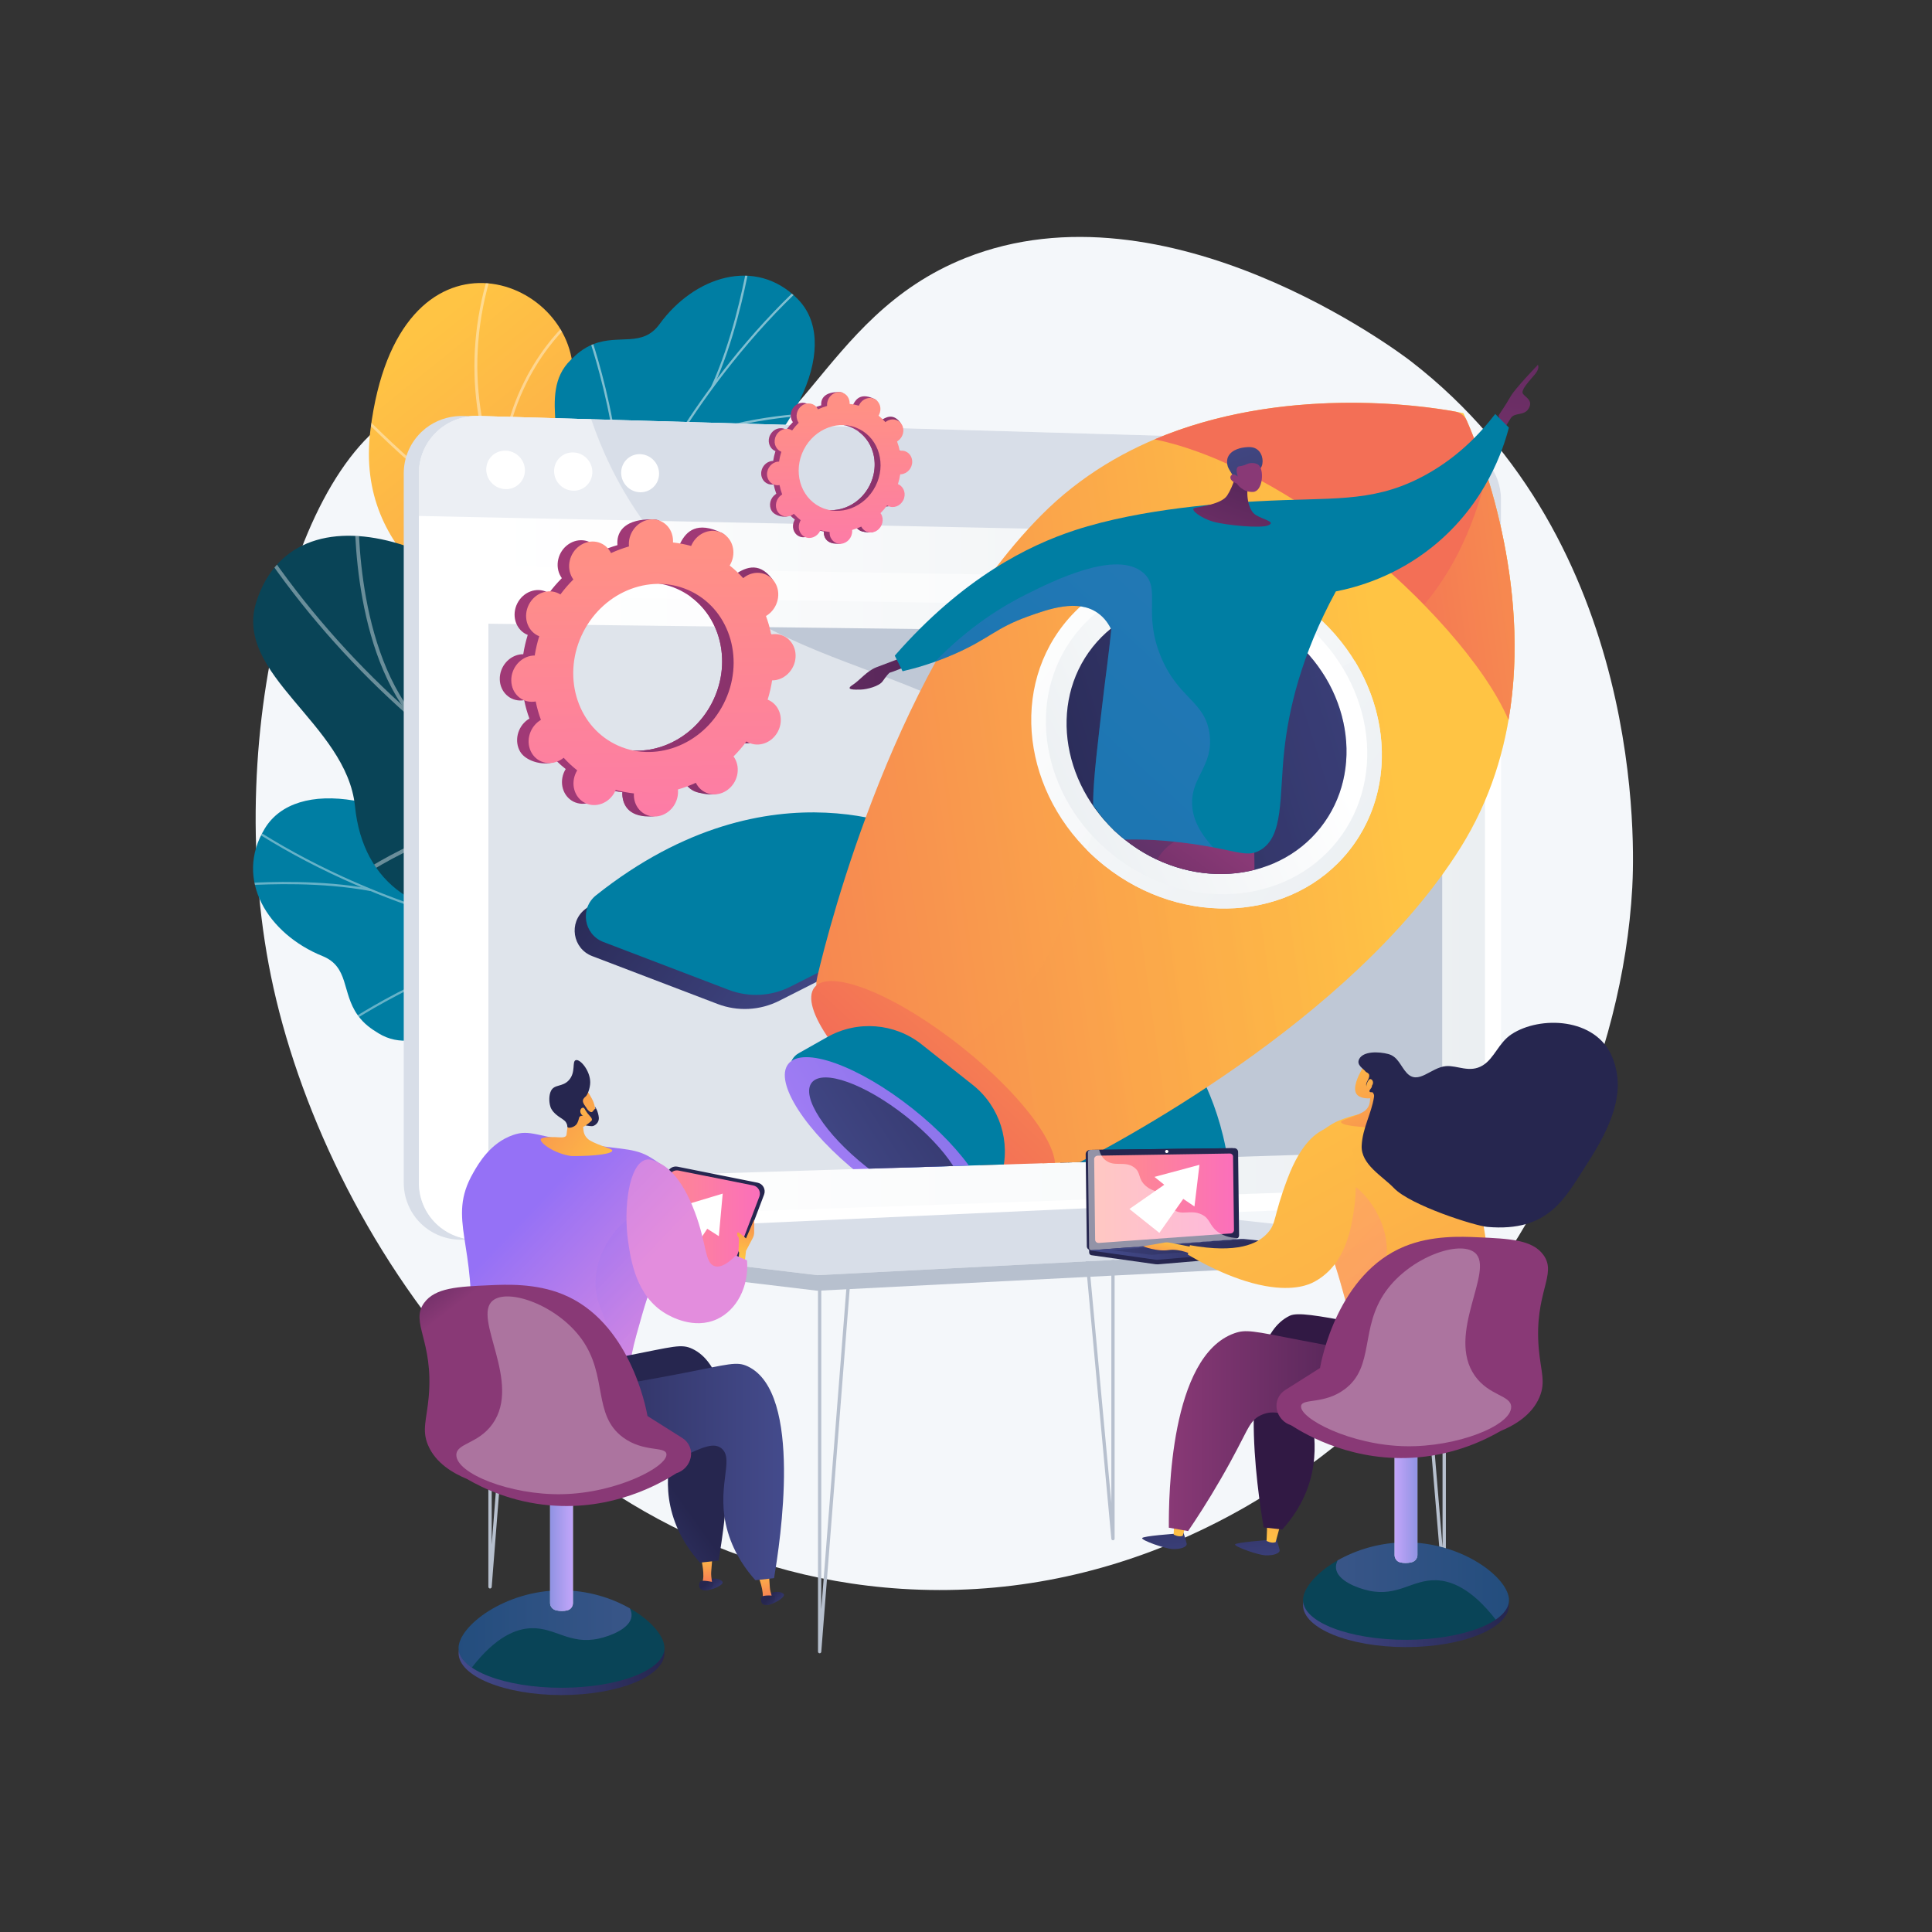
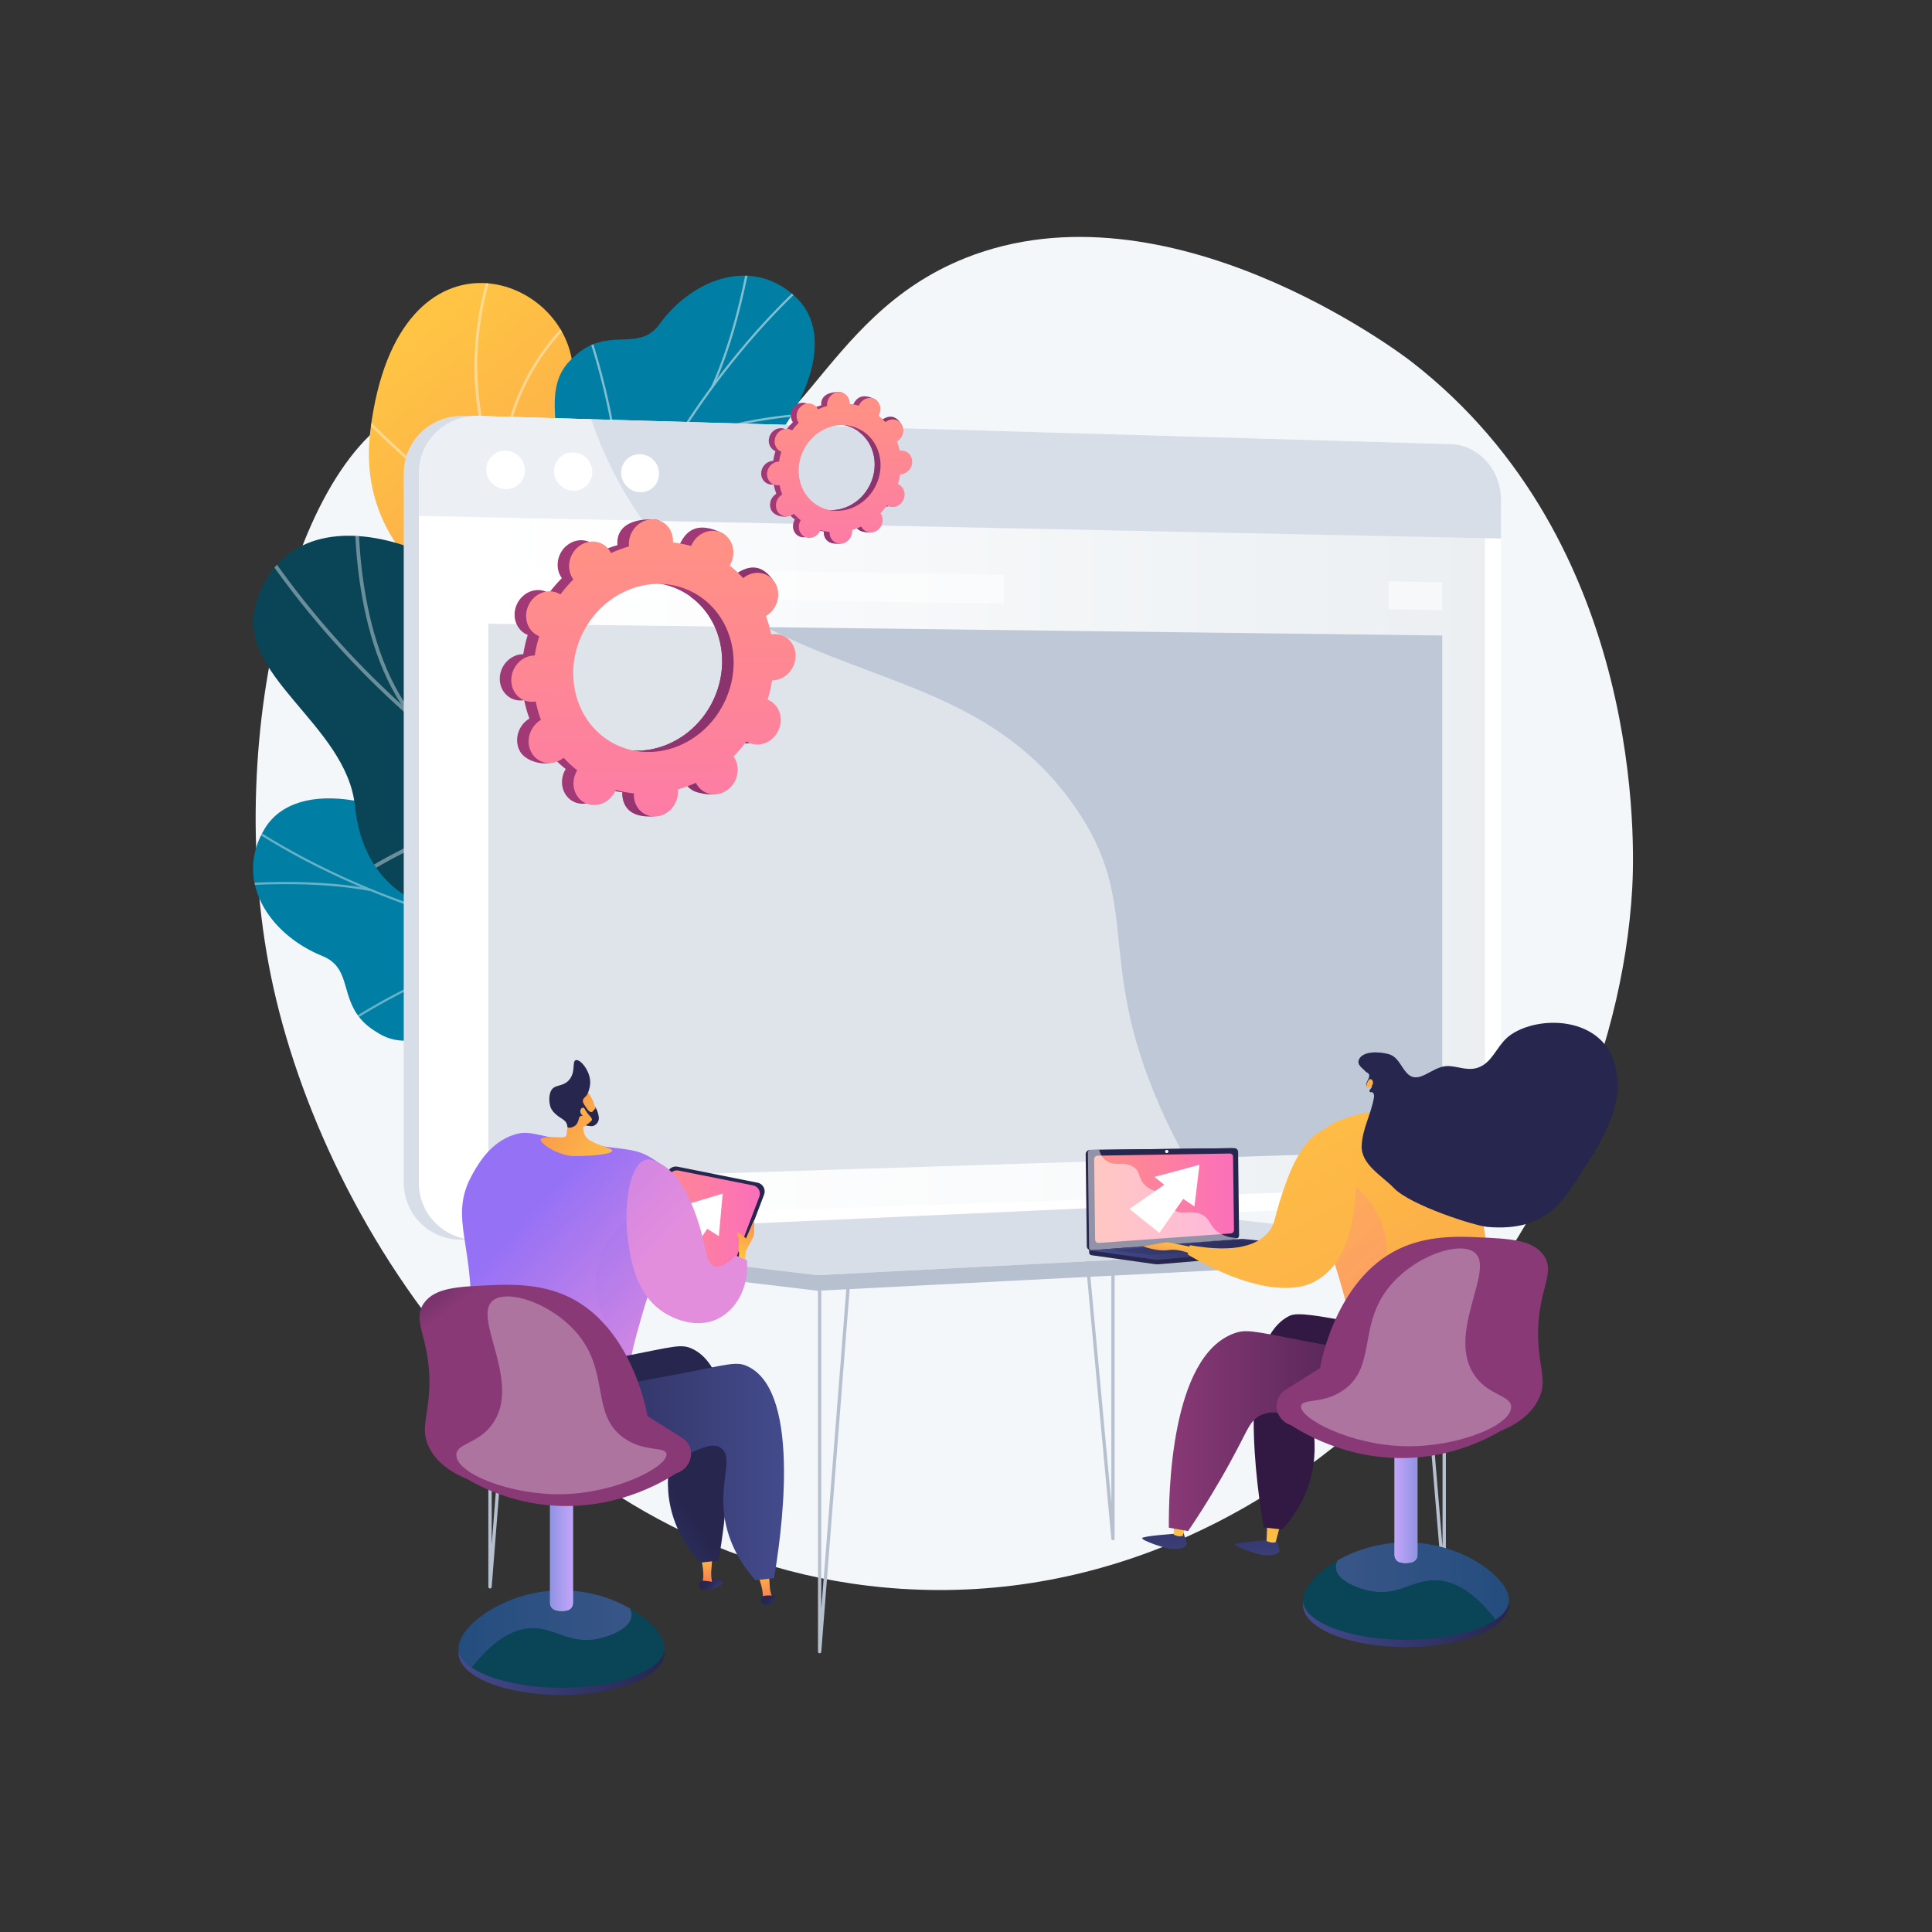
<svg xmlns="http://www.w3.org/2000/svg" version="1.2" viewBox="0 0 3710 3710" width="3710" height="3710">
  <rect x="0" y="0" width="3710" height="3710" fill="#333333" stroke="none" />
  <title>webmaster freelance itxassou - 50</title>
  <defs>
    <linearGradient id="g1" x1="1628.5" y1="-22.7" x2="2614.7" y2="1202.1" gradientUnits="userSpaceOnUse">
      <stop offset="0" stop-color="#ffc444" />
      <stop offset="1" stop-color="#f36f56" />
    </linearGradient>
    <clipPath id="cp1">
      <path d="m1502.74 1621.72c-35.45-116.52-173.41-78.05-315.73-100.99-166.62-26.84-75.72-193.64-178.3-270.22-102.58-76.58-328.96-174.4-297.36-425.49 52.92-420.45 395.53-296.36 388.97-101.49-6.7 199.12 94.06 397.19 223.63 323.54 114.51-65.09 174.86 22.13 188.21 143.51 8.85 80.48 1.39 271.53 218.82 262.71 106.56-4.32 188.78 100.62 188.78 100.62l-128.47 207.4c-170.29 38.02-253.11-23.07-288.55-139.59z" />
    </clipPath>
    <linearGradient id="g2" x1="1983.6" y1="1643.9" x2="619.6" y2="2638.7" gradientUnits="userSpaceOnUse">
      <stop offset="0" stop-color="#007ea3" />
      <stop offset="1" stop-color="#007ea3" />
    </linearGradient>
    <clipPath id="cp2">
      <path d="m1702.51 1692.2c45.86-47.42 109.51-40.95 154.83-29.04 2.02 6.01 4.72 8.95 8.09 14.54 30.42 50.47 32.64 78.48 54.77 132.95 4.76 11.73 8.28 50.4 8.7 66.29l0.31 29.64c0 0-118.13 95.41-179.5 34.57-61.38-60.83-185.06 15.55-255.58 47.94-43.3 19.88-69.47 15.11-86.55 19.86-180.84 50.33-215.03 121.76-283.88 102-76.02-21.81-56.11-115.11-137.55-143.21-91.95-31.73-179.08 65.94-259.39 16.47-13.77-8.48-27.68-17.57-40.14-35.19-30.73-43.48-16.02-92.41-67.61-113.27-103.68-41.93-170.42-146.58-110.38-244.97 59.25-97.1 248.75-73.43 446.66 83.95 153.51 95.87 186.82 86.22 262.74 46.93 53.18-27.52 179.13-137.35 264-76.32 84.88 61.04 168.05 101.08 220.48 46.86z" />
    </clipPath>
    <linearGradient id="g3" x1="2179.6" y1="1560.4" x2="1030.8" y2="2542.4" gradientUnits="userSpaceOnUse">
      <stop offset="0" stop-color="#094457" />
      <stop offset="1" stop-color="#094457" />
    </linearGradient>
    <clipPath id="cp3">
      <path d="m1906.11 1663.35c0.54 14.97 141.76 52.73 51.84 111.29-22.46 14.63-104.22 40.5-90.26 149.81q4.07 31.83 8.13 63.66c-44.41 25.92-91.08 42.12-119.72-18.91-44.49-94.79-210.42-67.68-264.5-29.87-66.94 46.8-224.92 152.36-295.87 6.96-59.06-121.05-73.89-211.82-230.58-193.08-156.69 18.74-268.23-53.83-283.44-204.77-16-158.83-234.28-252.48-189.39-392.95 78.23-244.77 453.55-102.62 597.29 152.44 143.74 255.07 210.81 82.08 336.63 52.06 11.84-2.13 30.36-4.51 52.75-3.17 137.84 8.24 183.49 143.24 308.59 224.63 170.61 111.01 117.61 56.67 118.53 81.9z" />
    </clipPath>
    <linearGradient id="g4" x1="342.8" y1="2463.1" x2="-347.9" y2="764" gradientUnits="userSpaceOnUse">
      <stop offset="0" stop-color="#007ea3" />
      <stop offset="1" stop-color="#007ea3" />
    </linearGradient>
    <clipPath id="cp4">
      <path d="m1143.58 1712.52c35.07 56.17 13.33 116.59-9.26 157.86-6.34 0.5-9.86 2.41-16.12 4.34-56.54 17.39-84.36 12.76-142.79 21.11-12.57 1.79-51.09-4.16-66.67-7.61l-28.95-6.88c0 0-64.28-138.2 9.86-183.23 74.14-45.02 29.74-184.02 15.3-260.56-8.87-46.99 2.12-71.33 1.64-89.12-5.16-188.34-66.45-238.97-30.5-301.24 39.68-68.75 125.73-26.74 172.84-99.24 53.21-81.88-20.79-190.42 46.87-256.65 11.6-11.35 23.83-22.7 44.01-30.56 49.81-19.39 93.89 6.8 126.72-38.38 65.99-90.82 184.11-130.45 265.38-48.11 80.21 81.27 11.2 260.1-190.09 414.7-130.61 126.27-129.29 161.06-109.44 244.53 13.91 58.47 90.34 207.78 10.31 275.65-80.03 67.87-139.21 139.18-99.11 203.39z" />
    </clipPath>
    <linearGradient id="g5" x1="841.1" y1="835" x2="2851.6" y2="835" gradientUnits="userSpaceOnUse">
      <stop offset="0" stop-color="#ffffff" />
      <stop offset="1" stop-color="#ebeff2" />
    </linearGradient>
    <clipPath id="cp5">
-       <path d="m2770.93 2209.69l-1832.08 57.36 147.99-1686.38h2137.23z" />
-     </clipPath>
+       </clipPath>
    <linearGradient id="g6" x1="2132.8" y1="2977" x2="1682.1" y2="2619.9" gradientUnits="userSpaceOnUse">
      <stop offset="0" stop-color="#444b8c" />
      <stop offset="1" stop-color="#26264f" />
    </linearGradient>
    <linearGradient id="g7" x1="1490.4" y1="2118.4" x2="1015.7" y2="1742.3" gradientUnits="userSpaceOnUse">
      <stop offset="0" stop-color="#444b8c" />
      <stop offset="1" stop-color="#26264f" />
    </linearGradient>
    <linearGradient id="g8" x1="2029.4" y1="1989.4" x2="2364.5" y2="1989.4" gradientUnits="userSpaceOnUse">
      <stop offset="0" stop-color="#007ea3" />
      <stop offset="1" stop-color="#007ea3" />
    </linearGradient>
    <linearGradient id="g9" x1="1125" y1="1560" x2="1772.1" y2="1560" gradientUnits="userSpaceOnUse">
      <stop offset="0" stop-color="#007ea3" />
      <stop offset="1" stop-color="#007ea3" />
    </linearGradient>
    <linearGradient id="g10" x1="2795.3" y1="2288.9" x2="1178.1" y2="2518.3" gradientUnits="userSpaceOnUse">
      <stop offset="0" stop-color="#ffc444" />
      <stop offset="1" stop-color="#f36f56" />
    </linearGradient>
    <linearGradient id="g11" x1="2797.1" y1="2306.6" x2="1288.9" y2="2520.5" gradientUnits="userSpaceOnUse">
      <stop offset="0" stop-color="#ffc444" />
      <stop offset="1" stop-color="#f36f56" />
    </linearGradient>
    <linearGradient id="g12" x1="1968.8" y1="1990.4" x2="2167.7" y2="1236.6" gradientUnits="userSpaceOnUse">
      <stop offset="0" stop-color="#ffc444" />
      <stop offset="1" stop-color="#f36f56" />
    </linearGradient>
    <linearGradient id="g13" x1="2929.4" y1="1457.7" x2="2644.4" y2="1498.1" gradientUnits="userSpaceOnUse">
      <stop offset="0" stop-color="#ffc444" />
      <stop offset="1" stop-color="#f36f56" />
    </linearGradient>
    <linearGradient id="g14" x1="2404.1" y1="2059.9" x2="1675.9" y2="1483" gradientUnits="userSpaceOnUse">
      <stop offset="0" stop-color="#ebeff2" />
      <stop offset="1" stop-color="#ffffff" />
    </linearGradient>
    <linearGradient id="g15" x1="2460.2" y1="1994.6" x2="1485.1" y2="1222.1" gradientUnits="userSpaceOnUse">
      <stop offset="0" stop-color="#ebeff2" />
      <stop offset="1" stop-color="#ffffff" />
    </linearGradient>
    <linearGradient id="g16" x1="1839.3" y1="1207.2" x2="2327.3" y2="972.5" gradientUnits="userSpaceOnUse">
      <stop offset="0" stop-color="#ebeff2" />
      <stop offset="1" stop-color="#ffffff" />
    </linearGradient>
    <linearGradient id="g17" x1="3069.1" y1="1522.6" x2="1944.7" y2="1870.4" gradientUnits="userSpaceOnUse">
      <stop offset="0" stop-color="#444b8c" />
      <stop offset="1" stop-color="#26264f" />
    </linearGradient>
    <linearGradient id="g18" x1="2584.4" y1="1602.7" x2="1941.4" y2="2297.7" gradientUnits="userSpaceOnUse">
      <stop offset="0" stop-color="#ffc444" />
      <stop offset="1" stop-color="#f36f56" />
    </linearGradient>
    <linearGradient id="g19" x1="1785" y1="2523.2" x2="1349.9" y2="2178.5" gradientUnits="userSpaceOnUse">
      <stop offset="0" stop-color="#007ea3" />
      <stop offset="1" stop-color="#007ea3" />
    </linearGradient>
    <linearGradient id="g20" x1="1384.8" y1="2148" x2="2120" y2="1666.4" gradientUnits="userSpaceOnUse">
      <stop offset="0" stop-color="#aa80f9" />
      <stop offset="1" stop-color="#6165d7" />
    </linearGradient>
    <linearGradient id="g21" x1="1460.9" y1="2158.6" x2="2019.7" y2="1792.6" gradientUnits="userSpaceOnUse">
      <stop offset="0" stop-color="#444b8c" />
      <stop offset="1" stop-color="#26264f" />
    </linearGradient>
    <linearGradient id="g22" x1="3073.4" y1="1506.2" x2="1814.1" y2="1895.7" gradientUnits="userSpaceOnUse">
      <stop offset="0" stop-color="#444b8c" />
      <stop offset="1" stop-color="#26264f" />
    </linearGradient>
    <clipPath id="cp6">
      <path d="m2343.39 607.67c246.95-95.48 718.06-143.2 771.22-101.08 120.83 95.74-492.68 973.89-578.9 1082.71-86.23 108.82-254.09 119.42-374.92 23.67-32.97-26.12-49.52-46.89-83.21-99.3-61.08-95.03-105.94 51.67-205.91 74.87-677.62 157.24-770.19-615.46-482.95-774.96 67.99-37.75 640.26-84.35 954.67-205.91z" />
    </clipPath>
    <linearGradient id="g23" x1="2768.2" y1="1192.2" x2="2892.4" y2="-79.4" gradientUnits="userSpaceOnUse">
      <stop offset="0" stop-color="#893976" />
      <stop offset="1" stop-color="#311944" />
    </linearGradient>
    <linearGradient id="g24" x1="1195.2" y1="1266.4" x2="2131" y2="1264.3" gradientUnits="userSpaceOnUse">
      <stop offset="0" stop-color="#893976" />
      <stop offset="1" stop-color="#311944" />
    </linearGradient>
    <linearGradient id="g25" x1="2033.3" y1="2386.3" x2="2014.6" y2="2110.6" gradientUnits="userSpaceOnUse">
      <stop offset="0" stop-color="#aa80f9" />
      <stop offset="1" stop-color="#6165d7" />
    </linearGradient>
    <linearGradient id="g26" x1="2034.5" y1="2273.5" x2="2068.6" y2="2101.6" gradientUnits="userSpaceOnUse">
      <stop offset="0" stop-color="#ffc444" />
      <stop offset="1" stop-color="#f36f56" />
    </linearGradient>
    <linearGradient id="g27" x1="2306.3" y1="2369.5" x2="2287.1" y2="2086.3" gradientUnits="userSpaceOnUse">
      <stop offset="0" stop-color="#aa80f9" />
      <stop offset="1" stop-color="#6165d7" />
    </linearGradient>
    <linearGradient id="g28" x1="2270.3" y1="2324.1" x2="2304.4" y2="2152.2" gradientUnits="userSpaceOnUse">
      <stop offset="0" stop-color="#ffc444" />
      <stop offset="1" stop-color="#f36f56" />
    </linearGradient>
    <linearGradient id="g29" x1="3040.8" y1="2138.8" x2="2712.9" y2="2574" gradientUnits="userSpaceOnUse">
      <stop offset="0" stop-color="#893976" />
      <stop offset="1" stop-color="#311944" />
    </linearGradient>
    <linearGradient id="g30" x1="1356.6" y1="1981.1" x2="1688.3" y2="1101.5" gradientUnits="userSpaceOnUse">
      <stop offset="0" stop-color="#444b8c" />
      <stop offset="1" stop-color="#26264f" />
    </linearGradient>
    <linearGradient id="g31" x1="3076.1" y1="1145.5" x2="2361" y2="1916.1" gradientUnits="userSpaceOnUse">
      <stop offset="0" stop-color="#007ea3" />
      <stop offset="1" stop-color="#007ea3" />
    </linearGradient>
    <linearGradient id="g32" x1="2241.7" y1="1158.1" x2="2404" y2="709.1" gradientUnits="userSpaceOnUse">
      <stop offset="0" stop-color="#893976" />
      <stop offset="1" stop-color="#311944" />
    </linearGradient>
    <linearGradient id="g33" x1="2395.1" y1="761.5" x2="2455.1" y2="914.1" gradientUnits="userSpaceOnUse">
      <stop offset="0" stop-color="#444b8c" />
      <stop offset="1" stop-color="#3e4177" />
    </linearGradient>
    <linearGradient id="g34" x1="818.5" y1="-4120.9" x2="422.5" y2="-5320.5" gradientUnits="userSpaceOnUse">
      <stop offset="0" stop-color="#893976" />
      <stop offset="1" stop-color="#311944" />
    </linearGradient>
    <linearGradient id="g35" x1="3337.8" y1="607.8" x2="2319.4" y2="1705.3" gradientUnits="userSpaceOnUse">
      <stop offset="0" stop-color="#aa80f9" />
      <stop offset="1" stop-color="#6165d7" />
    </linearGradient>
    <linearGradient id="g36" x1="1996.4" y1="1197.5" x2="1575" y2="1078.3" gradientUnits="userSpaceOnUse">
      <stop offset="0" stop-color="#311944" />
      <stop offset="1" stop-color="#a03976" />
    </linearGradient>
    <linearGradient id="g37" x1="2110.6" y1="1233.4" x2="1515" y2="1064.8" gradientUnits="userSpaceOnUse">
      <stop offset="0" stop-color="#311944" />
      <stop offset="1" stop-color="#a03976" />
    </linearGradient>
    <linearGradient id="g38" x1="1766.4" y1="783.8" x2="1771.6" y2="1201.9" gradientUnits="userSpaceOnUse">
      <stop offset="0" stop-color="#ff9085" />
      <stop offset="1" stop-color="#fb6fbb" />
    </linearGradient>
    <linearGradient id="g39" x1="2007.1" y1="1868.2" x2="1181.7" y2="1634.6" gradientUnits="userSpaceOnUse">
      <stop offset="0" stop-color="#311944" />
      <stop offset="1" stop-color="#a03976" />
    </linearGradient>
    <linearGradient id="g40" x1="2230.8" y1="1938.4" x2="1064.1" y2="1608.3" gradientUnits="userSpaceOnUse">
      <stop offset="0" stop-color="#311944" />
      <stop offset="1" stop-color="#a03976" />
    </linearGradient>
    <linearGradient id="g41" x1="1556.7" y1="1057.8" x2="1566.8" y2="1876.7" gradientUnits="userSpaceOnUse">
      <stop offset="0" stop-color="#ff9085" />
      <stop offset="1" stop-color="#fb6fbb" />
    </linearGradient>
    <linearGradient id="g42" x1="1383.7" y1="3079.3" x2="1351.4" y2="3041.2" gradientUnits="userSpaceOnUse">
      <stop offset="0" stop-color="#444b8c" />
      <stop offset="1" stop-color="#26264f" />
    </linearGradient>
    <linearGradient id="g43" x1="1405.5" y1="2980.9" x2="1408.8" y2="3046.3" gradientUnits="userSpaceOnUse">
      <stop offset="0" stop-color="#ffc444" />
      <stop offset="1" stop-color="#f36f56" />
    </linearGradient>
    <linearGradient id="g44" x1="1382.1" y1="3091.3" x2="1346.5" y2="3049.3" gradientUnits="userSpaceOnUse">
      <stop offset="0" stop-color="#444b8c" />
      <stop offset="1" stop-color="#26264f" />
    </linearGradient>
    <linearGradient id="g45" x1="1507.7" y1="3107.4" x2="1467.6" y2="3071.8" gradientUnits="userSpaceOnUse">
      <stop offset="0" stop-color="#444b8c" />
      <stop offset="1" stop-color="#26264f" />
    </linearGradient>
    <linearGradient id="g46" x1="1506.3" y1="3002.5" x2="1520.2" y2="3073.7" gradientUnits="userSpaceOnUse">
      <stop offset="0" stop-color="#ffc444" />
      <stop offset="1" stop-color="#f36f56" />
    </linearGradient>
    <linearGradient id="g47" x1="1506.2" y1="3115.2" x2="1466.2" y2="3079.6" gradientUnits="userSpaceOnUse">
      <stop offset="0" stop-color="#444b8c" />
      <stop offset="1" stop-color="#26264f" />
    </linearGradient>
    <linearGradient id="g48" x1="1219.8" y1="2247.5" x2="1459.3" y2="2247.5" gradientUnits="userSpaceOnUse">
      <stop offset="0" stop-color="#ff9085" />
      <stop offset="1" stop-color="#fb6fbb" />
    </linearGradient>
    <linearGradient id="g49" x1="1322.7" y1="2392.9" x2="1348.5" y2="2275.3" gradientUnits="userSpaceOnUse">
      <stop offset="0" stop-color="#ffc444" />
      <stop offset="1" stop-color="#f36f56" />
    </linearGradient>
    <linearGradient id="g50" x1="937.7" y1="3005.9" x2="638.7" y2="2720.4" gradientUnits="userSpaceOnUse">
      <stop offset="0" stop-color="#e38ddd" />
      <stop offset="1" stop-color="#9571f6" />
    </linearGradient>
    <linearGradient id="g51" x1="1161.5" y1="2303.5" x2="866.8" y2="2084.6" gradientUnits="userSpaceOnUse">
      <stop offset="0" stop-color="#ffc444" />
      <stop offset="1" stop-color="#f36f56" />
    </linearGradient>
    <linearGradient id="g52" x1="1192.9" y1="2206.2" x2="869.3" y2="1965.9" gradientUnits="userSpaceOnUse">
      <stop offset="0" stop-color="#ffc444" />
      <stop offset="1" stop-color="#f36f56" />
    </linearGradient>
    <linearGradient id="g53" x1="1020.4" y1="3020.7" x2="730.5" y2="2743.9" gradientUnits="userSpaceOnUse">
      <stop offset="0" stop-color="#e38ddd" />
      <stop offset="1" stop-color="#9571f6" />
    </linearGradient>
    <linearGradient id="g54" x1="1119.2" y1="2555.8" x2="618.5" y2="2077.6" gradientUnits="userSpaceOnUse">
      <stop offset="0" stop-color="#e38ddd" />
      <stop offset="1" stop-color="#9571f6" />
    </linearGradient>
    <linearGradient id="g55" x1="825.5" y1="2706.3" x2="1063.8" y2="2536.1" gradientUnits="userSpaceOnUse">
      <stop offset="0" stop-color="#444b8c" />
      <stop offset="1" stop-color="#26264f" />
    </linearGradient>
    <linearGradient id="g56" x1="1505.5" y1="3034.5" x2="977.4" y2="3034.5" gradientUnits="userSpaceOnUse">
      <stop offset="0" stop-color="#444b8c" />
      <stop offset="1" stop-color="#26264f" />
    </linearGradient>
    <linearGradient id="g57" x1="880.6" y1="3093.6" x2="1276" y2="3093.6" gradientUnits="userSpaceOnUse">
      <stop offset="0" stop-color="#444b8c" />
      <stop offset="1" stop-color="#26264f" />
    </linearGradient>
    <linearGradient id="g58" x1="880.6" y1="3053.9" x2="1276" y2="3053.9" gradientUnits="userSpaceOnUse">
      <stop offset="0" stop-color="#094457" />
      <stop offset="1" stop-color="#094457" />
    </linearGradient>
    <linearGradient id="g59" x1="1212.8" y1="3202.2" x2="880.6" y2="3202.2" gradientUnits="userSpaceOnUse">
      <stop offset="0" stop-color="#aa80f9" />
      <stop offset="1" stop-color="#6165d7" />
    </linearGradient>
    <linearGradient id="g60" x1="1100.2" y1="3093.6" x2="1056.3" y2="3093.6" gradientUnits="userSpaceOnUse">
      <stop offset="0" stop-color="#aa80f9" />
      <stop offset="1" stop-color="#6165d7" />
    </linearGradient>
    <linearGradient id="g61" x1="992.8" y1="2148" x2="1123" y2="2317.6" gradientUnits="userSpaceOnUse">
      <stop offset="0" stop-color="#311944" />
      <stop offset="1" stop-color="#893976" />
    </linearGradient>
    <linearGradient id="g62" x1="2411.9" y1="2838.2" x2="2429.6" y2="3064.2" gradientUnits="userSpaceOnUse">
      <stop offset="0" stop-color="#26264f" />
      <stop offset="1" stop-color="#444b8c" />
    </linearGradient>
    <linearGradient id="g63" x1="2415.8" y1="2965.3" x2="2452.1" y2="2737.9" gradientUnits="userSpaceOnUse">
      <stop offset="0" stop-color="#ffc444" />
      <stop offset="1" stop-color="#f36f56" />
    </linearGradient>
    <linearGradient id="g64" x1="2233.4" y1="2826.1" x2="2251.2" y2="3052.1" gradientUnits="userSpaceOnUse">
      <stop offset="0" stop-color="#26264f" />
      <stop offset="1" stop-color="#444b8c" />
    </linearGradient>
    <linearGradient id="g65" x1="2237.4" y1="2953.2" x2="2273.6" y2="2725.8" gradientUnits="userSpaceOnUse">
      <stop offset="0" stop-color="#ffc444" />
      <stop offset="1" stop-color="#f36f56" />
    </linearGradient>
    <linearGradient id="g66" x1="3035.9" y1="2559.3" x2="2935.6" y2="2708.6" gradientUnits="userSpaceOnUse">
      <stop offset="0" stop-color="#893976" />
      <stop offset="1" stop-color="#311944" />
    </linearGradient>
    <linearGradient id="g67" x1="2244.5" y1="2556.3" x2="2829.2" y2="2556.3" gradientUnits="userSpaceOnUse">
      <stop offset="0" stop-color="#893976" />
      <stop offset="1" stop-color="#311944" />
    </linearGradient>
    <linearGradient id="g68" x1="2101.1" y1="2215.1" x2="2369.6" y2="2215.1" gradientUnits="userSpaceOnUse">
      <stop offset="0" stop-color="#ff9085" />
      <stop offset="1" stop-color="#fb6fbb" />
    </linearGradient>
    <linearGradient id="g69" x1="2090.9" y1="2381.6" x2="2525.7" y2="2376.3" gradientUnits="userSpaceOnUse">
      <stop offset="0" stop-color="#444b8c" />
      <stop offset="1" stop-color="#26264f" />
    </linearGradient>
    <linearGradient id="g70" x1="2871.8" y1="1765.6" x2="3856" y2="3552.4" gradientUnits="userSpaceOnUse">
      <stop offset="0" stop-color="#ffc444" />
      <stop offset="1" stop-color="#f36f56" />
    </linearGradient>
    <linearGradient id="g71" x1="2252.9" y1="2382.5" x2="2239.9" y2="2441.8" gradientUnits="userSpaceOnUse">
      <stop offset="0" stop-color="#ffc444" />
      <stop offset="1" stop-color="#f36f56" />
    </linearGradient>
    <linearGradient id="g72" x1="2665.9" y1="1950.8" x2="2805.8" y2="2271.8" gradientUnits="userSpaceOnUse">
      <stop offset="0" stop-color="#ffc444" />
      <stop offset="1" stop-color="#f36f56" />
    </linearGradient>
    <linearGradient id="g73" x1="2603.1" y1="1983.4" x2="2764.4" y2="2353.3" gradientUnits="userSpaceOnUse">
      <stop offset="0" stop-color="#ffc444" />
      <stop offset="1" stop-color="#f36f56" />
    </linearGradient>
    <linearGradient id="g74" x1="2786.1" y1="2039.5" x2="3076" y2="2316.3" gradientUnits="userSpaceOnUse">
      <stop offset="0" stop-color="#ff9085" />
      <stop offset="1" stop-color="#fb6fbb" />
    </linearGradient>
    <linearGradient id="g75" x1="2441.3" y1="1880.4" x2="3888.9" y2="4508.6" gradientUnits="userSpaceOnUse">
      <stop offset="0" stop-color="#ffc444" />
      <stop offset="1" stop-color="#f36f56" />
    </linearGradient>
    <linearGradient id="g76" x1="2502.2" y1="3001.5" x2="2897.7" y2="3001.5" gradientUnits="userSpaceOnUse">
      <stop offset="0" stop-color="#444b8c" />
      <stop offset="1" stop-color="#26264f" />
    </linearGradient>
    <linearGradient id="g77" x1="2502.2" y1="2961.8" x2="2897.7" y2="2961.8" gradientUnits="userSpaceOnUse">
      <stop offset="0" stop-color="#094457" />
      <stop offset="1" stop-color="#094457" />
    </linearGradient>
    <linearGradient id="g78" x1="2565.4" y1="2961.8" x2="2897.7" y2="2961.8" gradientUnits="userSpaceOnUse">
      <stop offset="0" stop-color="#aa80f9" />
      <stop offset="1" stop-color="#6165d7" />
    </linearGradient>
    <linearGradient id="g79" x1="2678" y1="2763.3" x2="2721.9" y2="2763.3" gradientUnits="userSpaceOnUse">
      <stop offset="0" stop-color="#aa80f9" />
      <stop offset="1" stop-color="#6165d7" />
    </linearGradient>
    <linearGradient id="g80" x1="2785.4" y1="3119" x2="2655.2" y2="2949.4" gradientUnits="userSpaceOnUse">
      <stop offset="0" stop-color="#311944" />
      <stop offset="1" stop-color="#893976" />
    </linearGradient>
  </defs>
  <style>
		.s0 { fill: #f4f7fa } 
		.s1 { fill: url(#g1) } 
		.s2 { fill: #ffffff } 
		.s3 { fill: url(#g2) } 
		.s4 { fill: url(#g3) } 
		.s5 { fill: #fcfdfe } 
		.s6 { fill: url(#g4) } 
		.s7 { fill: #d8dee8 } 
		.s8 { fill: url(#g5) } 
		.s9 { fill: #bfc8d6 } 
		.s10 { fill: url(#g6) } 
		.s11 { fill: url(#g7) } 
		.s12 { fill: url(#g8) } 
		.s13 { fill: url(#g9) } 
		.s14 { fill: url(#g10) } 
		.s15 { fill: url(#g11) } 
		.s16 { fill: url(#g12) } 
		.s17 { opacity: .3;mix-blend-mode: multiply;fill: url(#g13) } 
		.s18 { fill: url(#g14) } 
		.s19 { mix-blend-mode: multiply;fill: url(#g15) } 
		.s20 { fill: url(#g16) } 
		.s21 { fill: url(#g17) } 
		.s22 { fill: url(#g18) } 
		.s23 { fill: url(#g19) } 
		.s24 { fill: url(#g20) } 
		.s25 { fill: url(#g21) } 
		.s26 { fill: url(#g22) } 
		.s27 { fill: url(#g23) } 
		.s28 { fill: url(#g24) } 
		.s29 { fill: url(#g25) } 
		.s30 { fill: url(#g26) } 
		.s31 { fill: url(#g27) } 
		.s32 { fill: url(#g28) } 
		.s33 { fill: url(#g29) } 
		.s34 { opacity: .3;mix-blend-mode: multiply;fill: url(#g30) } 
		.s35 { fill: url(#g31) } 
		.s36 { fill: url(#g32) } 
		.s37 { fill: url(#g33) } 
		.s38 { fill: url(#g34) } 
		.s39 { fill: url(#g35) } 
		.s40 { fill: url(#g36) } 
		.s41 { fill: url(#g37) } 
		.s42 { fill: url(#g38) } 
		.s43 { fill: url(#g39) } 
		.s44 { fill: url(#g40) } 
		.s45 { fill: url(#g41) } 
		.s46 { fill: #b7c0ce } 
		.s47 { fill: url(#g42) } 
		.s48 { fill: url(#g43) } 
		.s49 { fill: url(#g44) } 
		.s50 { fill: url(#g45) } 
		.s51 { fill: url(#g46) } 
		.s52 { fill: url(#g47) } 
		.s53 { fill: #26264f } 
		.s54 { fill: url(#g48) } 
		.s55 { fill: url(#g49) } 
		.s56 { fill: url(#g50) } 
		.s57 { fill: url(#g51) } 
		.s58 { fill: url(#g52) } 
		.s59 { opacity: .3;mix-blend-mode: multiply;fill: url(#g53) } 
		.s60 { fill: url(#g54) } 
		.s61 { fill: url(#g55) } 
		.s62 { fill: url(#g56) } 
		.s63 { fill: url(#g57) } 
		.s64 { fill: url(#g58) } 
		.s65 { opacity: .3;mix-blend-mode: multiply;fill: url(#g59) } 
		.s66 { opacity: .7;mix-blend-mode: multiply;fill: url(#g60) } 
		.s67 { fill: url(#g61) } 
		.s68 { opacity: .3;mix-blend-mode: soft-light;fill: #ffffff } 
		.s69 { fill: url(#g62) } 
		.s70 { fill: url(#g63) } 
		.s71 { fill: url(#g64) } 
		.s72 { fill: url(#g65) } 
		.s73 { fill: url(#g66) } 
		.s74 { fill: url(#g67) } 
		.s75 { fill: url(#g68) } 
		.s76 { opacity: .5;mix-blend-mode: soft-light;fill: #ffffff } 
		.s77 { fill: url(#g69) } 
		.s78 { opacity: .3;mix-blend-mode: multiply;fill: #26264f } 
		.s79 { fill: url(#g70) } 
		.s80 { fill: url(#g71) } 
		.s81 { fill: url(#g72) } 
		.s82 { fill: url(#g73) } 
		.s83 { opacity: .3;mix-blend-mode: multiply;fill: url(#g74) } 
		.s84 { fill: url(#g75) } 
		.s85 { fill: url(#g76) } 
		.s86 { fill: url(#g77) } 
		.s87 { opacity: .3;mix-blend-mode: multiply;fill: url(#g78) } 
		.s88 { opacity: .7;mix-blend-mode: multiply;fill: url(#g79) } 
		.s89 { fill: url(#g80) } 
	</style>
  <g id="Illustration">
    <g id="Start-up launch">
      <path id="&lt;Path&gt;" class="s0" d="m2709.3 693.7c452 349.3 429 940.4 425.1 1011-35.9 652.4-624.7 1395.8-1402.9 1346.3-693.1-44.1-1111.5-690.2-1211.1-1176.3-96.4-470.7 54.5-1043.1 294.6-1100.6 157.7-37.8 243.1 172.9 467.7 151.1 257.8-25 285.3-316 571.6-429.9 387.1-153.9 832.5 181 855 198.4z" />
      <g id="&lt;Group&gt;">
        <g id="&lt;Group&gt;">
          <path id="&lt;Path&gt;" class="s1" d="m1502.7 1621.7c-35.4-116.5-173.4-78-315.7-101-166.6-26.8-75.7-193.6-178.3-270.2-102.6-76.6-328.9-174.4-297.3-425.5 52.9-420.4 395.5-296.3 388.9-101.5-6.7 199.2 94.1 397.2 223.6 323.6 114.6-65.1 174.9 22.1 188.3 143.5 8.8 80.5 1.4 271.5 218.8 262.7 106.5-4.3 188.8 100.6 188.8 100.6l-128.5 207.4c-170.3 38-253.1-23.1-288.6-139.6z" />
          <g id="&lt;Clip Group&gt;" clip-path="url(#cp1)" style="opacity: .4;mix-blend-mode: soft-light">
            <g id="&lt;Group&gt;">
              <path id="&lt;Path&gt;" class="s2" d="m1305.7 1358.8c-152.7-120.9-262.8-248.2-327.1-378.2-80.5-162.7-89.1-330.2-25.7-497.8l4.9 1.8c-142.6 376.5 112.2 681 351 870.1 259.3 205.3 556.2 322.8 559.2 324l-1.9 4.8c-2.9-1.2-300.5-119-560.4-324.7z" />
              <path id="&lt;Path&gt;" class="s2" d="m684.8 790.3l3.8-3.5c1.7 1.8 173 184.1 328.7 255.7l-2.1 4.7c-156.7-72-328.7-255.1-330.4-256.9z" />
              <path id="&lt;Path&gt;" class="s2" d="m959.4 937.3c-0.6-206.8 130.6-318.6 131.9-319.8l3.3 4c-1.3 1.1-130.6 111.5-130.1 315.8z" />
              <path id="&lt;Path&gt;" class="s2" d="m1482 1483.3c-177.7-178.4-53.9-495.3-52.2-498.1l4.4 2.6c-1.4 2.9-124.7 315.1 51.4 491.9z" />
              <path id="&lt;Path&gt;" class="s2" d="m1069.7 1460.3l-2.3-4.7c1.8-0.8 182.1-88.1 331.7-33.6l-1.8 4.8c-147.5-53.7-325.8 32.6-327.6 33.5z" />
              <path id="&lt;Path&gt;" class="s2" d="m1818.7 1663.3c-78.7-57.7-71.4-209.7-71.1-216.2l5.2 0.3c-0.1 1.6-7.5 155.7 68.9 211.8z" />
              <path id="&lt;Path&gt;" class="s2" d="m1514.3 1672.7c-8.3 3.3-11.8 4.7-13.2 4.9l-0.9-5.1c1-0.2 6.2-2.2 12.2-4.6 42.3-17 171.1-68.6 240.5-40.4l-1.9 4.8c-67.5-27.4-194.9 23.6-236.7 40.4z" />
            </g>
          </g>
        </g>
        <g id="&lt;Group&gt;">
          <path id="&lt;Path&gt;" class="s3" d="m1702.5 1692.2c45.9-47.4 109.5-40.9 154.8-29 2.1 6 4.8 8.9 8.1 14.5 30.4 50.5 32.7 78.5 54.8 133 4.8 11.7 8.3 50.3 8.7 66.2l0.3 29.7c0 0-118.1 95.4-179.5 34.6-61.4-60.9-185.1 15.5-255.6 47.9-43.3 19.9-69.4 15.1-86.5 19.9-180.9 50.3-215 121.7-283.9 102-76-21.9-56.1-115.2-137.5-143.3-92-31.7-179.1 66-259.4 16.5-13.8-8.5-27.7-17.6-40.2-35.2-30.7-43.5-16-92.4-67.6-113.2-103.7-42-170.4-146.6-110.4-245 59.3-97.1 248.8-73.4 446.7 83.9 153.5 95.9 186.8 86.2 262.7 47 53.2-27.6 179.2-137.4 264-76.4 84.9 61.1 168.1 101.1 220.5 46.9z" />
          <g id="&lt;Clip Group&gt;" clip-path="url(#cp2)" style="opacity: .4;mix-blend-mode: soft-light">
            <g id="&lt;Group&gt;">
              <path id="&lt;Path&gt;" class="s2" d="m1912.7 1780.8l0.9 4.3c-23.4 5-47.1 9.8-70.3 14.2-172.2 32.4-341.3 46.2-502.7 41.1-136.7-4.3-269.8-22.2-395.5-53.2-101.2-25-198.1-58.6-288.2-99.8-63.3-28.9-122.6-61.4-176.2-96.3-9.4-6.1-18.6-12.9-27.6-19.5-11.9-8.7-24.2-17.8-36.9-25.2l1.9-3.8c12.8 7.6 25.2 16.7 37.2 25.5 8.9 6.5 18.1 13.2 27.4 19.3 53.5 34.8 112.6 67.2 175.7 96.1 89.9 41.1 186.6 74.5 287.5 99.4 125.5 31 258.3 48.9 394.7 53.2 161.1 5.1 330-8.7 501.9-41.1 23.2-4.3 46.8-9.1 70.2-14.2z" />
              <path id="&lt;Path&gt;" class="s2" d="m1100.2 1813.9l-0.4 4.3c-171.8-21.8-422 142-424.5 143.7l-2.1-3.7c2.5-1.7 253.8-166.3 427-144.3z" />
              <path id="&lt;Path&gt;" class="s2" d="m1584.8 1829.7l0.1 4.3c-118.1-0.1-270.1-184.9-271.6-186.8l3-2.8c1.5 1.8 152.3 185.1 268.5 185.3z" />
              <path id="&lt;Path&gt;" class="s2" d="m1651.7 1823.5l0.8 4.3c-75.6 14.6-170.5 78.1-267.3 178.9-4.9 5-4.9 5-5.6 5.2l-0.8-4.3 0.4 2.2-1.1-1.9c0.3-0.3 2.2-2.2 4.3-4.4 97.3-101.3 192.9-165.2 269.3-180z" />
              <path id="&lt;Path&gt;" class="s2" d="m1869.9 1789.4l-0.4 4.3c-84.5-10.4-154.3-124.9-155-126l3.4-2.3c0.6 1.1 69.4 113.9 152 124z" />
              <path id="&lt;Path&gt;" class="s2" d="m1915 1786.9c-57.7 38.2-106.8 95.7-150.1 175.8l-3.5-2.2c43.6-80.8 93.1-138.7 151.5-177.3z" />
              <path id="&lt;Path&gt;" class="s2" d="m711.8 1706.8l-0.6 4.3c-95-17.9-198.2-13-232.1-11.4-8.2 0.4-11.1 0.5-12.1 0.4l0.5-4.3c0.7 0.1 5.4-0.2 11.4-0.4 34-1.6 137.5-6.5 232.9 11.4z" />
              <path id="&lt;Path&gt;" class="s2" d="m862.8 1760.3l-1.7 3.9c-81.2-44.2-140-228.9-142.4-236.8l3.8-1.3c0.6 1.9 60.7 190.9 140.3 234.2z" />
            </g>
          </g>
        </g>
        <g id="&lt;Group&gt;">
          <path id="&lt;Path&gt;" class="s4" d="m1906.1 1663.3c0.6 15 141.8 52.8 51.9 111.3-22.5 14.7-104.3 40.5-90.3 149.9q4.1 31.8 8.1 63.6c-44.4 25.9-91.1 42.1-119.7-18.9-44.5-94.8-210.4-67.7-264.5-29.9-66.9 46.8-224.9 152.4-295.9 7-59-121.1-73.9-211.8-230.5-193.1-156.7 18.7-268.3-53.8-283.5-204.8-16-158.8-234.3-252.4-189.4-392.9 78.2-244.8 453.6-102.6 597.3 152.4 143.8 255.1 210.8 82.1 336.6 52.1 11.9-2.1 30.4-4.5 52.8-3.2 137.8 8.3 183.5 143.3 308.6 224.7 170.6 111 117.6 56.6 118.5 81.8z" />
          <g id="&lt;Clip Group&gt;" clip-path="url(#cp3)" style="opacity: .4;mix-blend-mode: soft-light">
            <g id="&lt;Group&gt;">
              <path id="&lt;Path&gt;" class="s5" d="m1832 1797.1l-0.2 7.5c-518.8-19.6-1027.4-305.8-1327.3-746.9l5.7-4.4c298.7 439.3 805.2 724.3 1321.8 743.8z" />
              <path id="&lt;Path&gt;" class="s5" d="m1549.9 1760.7l1.2 7.5c-201.1 35.1-328.6 245-329.8 247.1l-6-4c1.2-2.2 130.3-214.9 334.6-250.6z" />
              <path id="&lt;Path&gt;" class="s5" d="m1736.7 1790.7l-2.3 7.1c-195.9-71.3-284.3-459.7-285.1-463.6l6.9-1.7c0.8 3.9 88.3 388.3 280.5 458.2z" />
              <path id="&lt;Path&gt;" class="s5" d="m1072 1573.2l-1.7 7.3c-159.3-42.3-371.1 100.2-373.2 101.7l-3.9-6.4c2.1-1.4 216.6-145.7 378.8-102.6z" />
              <path id="&lt;Path&gt;" class="s5" d="m797.9 1377.7l-5.3 4.9c-123.2-149.6-111.2-416.8-111.1-419.5l7.1 0.5c-0.1 2.6-11.9 266.8 109.3 414.1z" />
            </g>
          </g>
        </g>
        <g id="&lt;Group&gt;">
          <path id="&lt;Path&gt;" class="s6" d="m1143.6 1712.5c35.1 56.2 13.3 116.6-9.3 157.9-6.3 0.5-9.8 2.4-16.1 4.3-56.5 17.4-84.4 12.8-142.8 21.1-12.6 1.8-51.1-4.1-66.7-7.6l-28.9-6.9c0 0-64.3-138.2 9.9-183.2 74.1-45 29.7-184 15.2-260.5-8.8-47 2.2-71.4 1.7-89.2-5.2-188.3-66.5-238.9-30.5-301.2 39.7-68.8 125.7-26.7 172.8-99.3 53.2-81.8-20.8-190.4 46.9-256.6 11.6-11.4 23.8-22.7 44-30.6 49.8-19.3 93.9 6.8 126.7-38.3 66-90.9 184.1-130.5 265.4-48.1 80.2 81.2 11.2 260-190.1 414.7-130.6 126.2-129.3 161-109.4 244.5 13.9 58.5 90.3 207.8 10.3 275.6-80 67.9-139.2 139.2-99.1 203.4z" />
          <g id="&lt;Clip Group&gt;" clip-path="url(#cp4)" style="opacity: .5;mix-blend-mode: soft-light">
            <g id="&lt;Group&gt;">
              <path id="&lt;Path&gt;" class="s2" d="m1006.3 1895.7l-4.4-0.1c0.8-24 1.9-48.2 3.2-71.9 10.3-175.6 37.8-343.7 81.9-499.6 37.3-132.2 87.1-257.4 147.8-372.4 48.8-92.4 105-178.7 167-256.5 43.6-54.6 89.5-104.5 136.6-148.3 8.2-7.6 17.1-15 25.6-22.1 11.4-9.5 23.2-19.3 33.6-29.8l3.2 2.8c-10.5 10.6-22.3 20.5-33.8 30-8.6 7.1-17.4 14.5-25.5 22-46.9 43.6-92.7 93.4-136.2 147.9-61.8 77.5-117.9 163.6-166.6 255.8-60.6 114.8-110.2 239.8-147.5 371.7-44 155.6-71.5 323.4-81.7 498.7-1.4 23.7-2.5 47.9-3.2 71.8z" />
              <path id="&lt;Path&gt;" class="s2" d="m1171.1 1096.3l-4.1-1.4c62.9-162.1-35.9-445.4-37-448.3l4.2-1.2c1 2.9 100.3 287.5 36.9 450.9z" />
              <path id="&lt;Path&gt;" class="s2" d="m1038.2 1564.5l-4.2-0.9c28.8-115 245.6-218.3 247.8-219.3l2 3.6c-2.1 1-217.3 103.5-245.6 216.6z" />
              <path id="&lt;Path&gt;" class="s2" d="m1028 1631.1l-4.4-0.2c4.2-77.2-34.7-185-109.4-303.7-3.7-6-3.7-6-3.7-6.7l4.4 0.2-2.2-0.1 2-0.7c0.2 0.4 1.6 2.7 3.3 5.3 75.1 119.4 114.1 228 110 305.9z" />
              <path id="&lt;Path&gt;" class="s2" d="m1008.3 1852l-4.1-1.4c30.6-79.9 159.1-120.1 160.4-120.5l1.4 3.9c-1.3 0.4-127.8 39.9-157.7 118z" />
              <path id="&lt;Path&gt;" class="s2" d="m999.8 1896.5c-23.2-65.5-67.3-127.3-134.9-188.8l3.1-2.9c68.1 62.1 112.5 124.4 135.9 190.5z" />
              <path id="&lt;Path&gt;" class="s2" d="m1369.6 744l-4-1.6c40.5-88.2 60.7-189.9 67.4-223.3 1.6-8.1 2.2-10.9 2.6-11.9l4 1.5c-0.2 0.7-1.2 5.3-2.3 11.2-6.7 33.5-27.1 135.5-67.7 224.1z" />
              <path id="&lt;Path&gt;" class="s2" d="m1280.9 878.1l-3.3-2.6c62.6-68.3 256.8-80.8 265.1-81.3l0.3 4c-2 0.2-200.6 12.9-262.1 79.9z" />
            </g>
          </g>
        </g>
      </g>
      <g id="&lt;Group&gt;">
        <path id="&lt;Path&gt;" class="s7" d="m2854 1034.1v1170.7c0 57.5-43.5 105.6-97 107.6l-443.7 16.2-1423.4 52c-7.9 0.3-15.7-0.3-23.3-1.5-37.1-6.3-67.8-30.7-82.2-64.1q-3.3-7.6-5.5-15.7c-2.3-9-3.6-18.4-3.6-28.3v-1280.2-81.6c0-29.2 11.2-55.5 29.5-75.1q2-2.2 4.1-4.3 0.1-0.1 0.2-0.2 3.7-3.4 7.6-6.6 0.5-0.4 1-0.8c18.3-14.2 41.3-22.8 66.4-23.4q2.9 0 5.9 0l933.4 27 933.4 27c5 0.1 10 0.7 14.8 1.6 1.6 0.3 3.4 0.6 4.9 1 44.2 11 77.5 53.9 77.5 104.1z" />
        <g id="&lt;Group&gt;">
          <path id="&lt;Path&gt;" class="s2" d="m2882.4 959.5v1245.3c0 57.5-43.2 105.6-96.7 107.6l-1866.7 68.2c-63.2 2.3-114.6-46.8-114.6-109.6v-1361.8c0-62.8 51.4-112.2 114.6-110.4l1866.7 54c53.5 1.5 96.7 49.3 96.7 106.7z" />
          <path id="&lt;Path&gt;" class="s8" d="m919 2344.4c-42.9 1.5-77.9-31.9-77.9-74.5v-1359.8c0-42.6 35-76.3 77.9-75.1l1866.7 51.1c36.4 1 65.9 33.6 65.9 72.7v1247c0 39.1-29.5 71.9-65.9 73.2z" />
          <path id="&lt;Path&gt;" class="s7" d="m2882.4 959.5v74.6l-2078-43.3v-81.6c0-62.8 51.4-112.2 114.6-110.4l1866.7 54c53.5 1.5 96.7 49.3 96.7 106.7z" />
          <path id="&lt;Path&gt;" class="s2" d="m1008 903.2c0 20.4-16.6 36.6-37.1 36.1-20.5-0.5-37.2-17.4-37.2-37.9 0-20.4 16.7-36.6 37.2-36 20.5 0.5 37.1 17.5 37.1 37.8z" />
          <path id="&lt;Path&gt;" class="s2" d="m1137.5 906.4c0 20.3-16.4 36.4-36.7 35.9-20.3-0.5-36.8-17.3-36.8-37.7 0-20.3 16.5-36.4 36.8-35.8 20.3 0.5 36.7 17.4 36.7 37.6z" />
          <path id="&lt;Path&gt;" class="s2" d="m1265.6 909.6c0 20.2-16.3 36.1-36.4 35.7-20.1-0.5-36.4-17.3-36.4-37.5 0-20.2 16.3-36.2 36.4-35.7 20.1 0.6 36.4 17.3 36.4 37.5z" />
          <path id="&lt;Path&gt;" class="s9" d="m2769.5 2208.9l-1831.6 58.4v-1069.6l1831.6 22.7z" />
          <g id="&lt;Group&gt;" style="opacity: .5">
            <path id="&lt;Path&gt;" class="s2" d="m1927.8 1159.2l-989.9-14.5v-57.7l989.9 16.8z" />
            <path id="&lt;Path&gt;" class="s2" d="m2769.5 1118.1v53.4l-103.4-1.6v-53.6z" />
          </g>
          <g id="&lt;Group&gt;" style="opacity: .5;mix-blend-mode: soft-light">
            <path id="&lt;Path&gt;" class="s2" d="m2228 2126.3c33.1 75.2 72.1 142.3 114.4 202.3l-1423.4 52c-63.2 2.3-114.6-46.8-114.6-109.6v-1361.8c0-62.8 51.4-112.2 114.6-110.4l216.3 6.3c20.1 59 49.5 122.9 92.9 185.6 239.8 347.5 617.9 245 835.7 558.3 131.2 188.7 37.3 288.8 164.1 577.3z" />
          </g>
        </g>
        <g id="&lt;Clip Group&gt;" clip-path="url(#cp5)">
          <g id="&lt;Group&gt;">
            <g id="&lt;Group&gt;">
              <g id="&lt;Group&gt;">
                <g id="&lt;Group&gt;">
                  <path id="&lt;Path&gt;" class="s10" d="m2236.3 2016.6c0 0 217.3 244.4 31.9 637-17.2 36.6-67.8 40.3-90.5 6.9l-144.6-213.3c-23.1-34.2-30.8-76.6-21-116.8l50-206.1z" />
                  <path id="&lt;Path&gt;" class="s11" d="m1685.5 1826l-189.2 95.8c-36.8 18.6-79.8 20.9-118.4 6.1l-240.7-91.9c-37.8-14.4-45.7-64.6-14-89.7 339.8-270.3 627.4-114.5 627.4-114.5z" />
                </g>
                <g id="&lt;Group&gt;">
                  <path id="&lt;Path&gt;" class="s12" d="m2257.7 1989.4c0 0 217.4 244.4 32 637.1-17.3 36.6-67.9 40.3-90.6 6.9l-144.5-213.3c-23.1-34.2-30.8-76.6-21.1-116.8l50.1-206.1z" />
                  <path id="&lt;Path&gt;" class="s13" d="m1707 1798.8l-189.2 95.9c-36.8 18.6-79.9 20.9-118.5 6.1l-240.6-91.9c-37.8-14.5-45.7-64.6-14.1-89.7 339.9-270.3 627.5-114.5 627.5-114.5z" />
                </g>
                <path id="&lt;Path&gt;" class="s14" d="m1999.3 989.6c305.2-308 810.5-196.7 810.8-196.1 0.7 0.1 224.6 466.7-5.5 834.2-208.7 333.3-672.7 575.4-761.9 619.7-9.5 4.8-25.1 11.3-30.8 2.2-110.7-176.3-259.2-287.8-437.5-346.4-9.9-3.3-6.8-19.6-4.4-29.8 22.5-95.6 152-603.9 429.3-883.8z" />
                <g id="&lt;Group&gt;" style="opacity: .3;mix-blend-mode: multiply">
                  <path id="&lt;Path&gt;" class="s15" d="m2195.8 1455.5c170.8-170.9 330.9-100.8 495.8-249.8 60.2-54.4 126.1-142.5 163.2-294.8 51.1 162 108.7 463-50.2 716.8-208.7 333.3-672.7 575.4-761.9 619.7-9.5 4.8-25.1 11.3-30.8 2.2-55.9-89.1-121.5-161.6-195.7-219.1 64.2-38.1 110.3-80.7 144.4-121.5 137.4-164.3 79.6-297.7 235.2-453.5z" />
                </g>
                <path id="&lt;Path&gt;" class="s16" d="m2608.7 1047.7c-117.5-93.1-262.2-177.5-391.6-204 244.5-103.6 511.5-65.5 577.6-53.3 9.8 1.8 18 8.3 22 17.4 26.9 61.6 125.1 312.8 80.1 574.5-46.3-107.2-170.6-241.5-288.1-334.6z" />
                <path id="&lt;Path&gt;" class="s17" d="m2854.8 910.9q0.4 1.1 0.7 2.3 0.6 1.9 1.2 3.9 0.6 1.9 1.2 3.9 0.6 1.9 1.2 3.8 0.6 2.1 1.3 4.3 0.5 1.8 1 3.6 0.7 2.3 1.4 4.6 0.5 1.7 1 3.5 0.7 2.4 1.4 4.9 0.5 1.7 1 3.4 0.7 2.6 1.4 5.1 0.4 1.7 0.9 3.4 0.7 2.6 1.4 5.4 0.5 1.6 0.9 3.2 0.7 2.8 1.5 5.6 0.4 1.6 0.8 3.2 0.8 3 1.5 5.9 0.4 1.6 0.8 3.1 0.7 3 1.5 6.1 0.3 1.5 0.7 3 0.8 3.2 1.5 6.4 0.3 1.5 0.7 2.9 0.7 3.3 1.5 6.6 0.3 1.5 0.6 2.9 0.8 3.4 1.5 6.8 0.3 1.4 0.6 2.8 0.8 3.5 1.5 7 0.3 1.4 0.6 2.7 0.7 3.6 1.5 7.3 0.2 1.3 0.5 2.6 0.7 3.7 1.4 7.5 0.3 1.3 0.5 2.6 0.7 3.8 1.4 7.6 0.2 1.3 0.5 2.5 0.7 3.9 1.3 7.9 0.2 1.2 0.4 2.4 0.7 4 1.4 8.1 0.2 1.1 0.4 2.3 0.6 4.1 1.2 8.3 0.2 1.1 0.4 2.2 0.6 4.2 1.2 8.5 0.2 1.1 0.3 2.2 0.6 4.3 1.2 8.6 0.1 1.1 0.3 2.1 0.5 4.4 1.1 8.8 0.1 1.1 0.2 2.1 0.6 4.5 1.1 9 0.1 1 0.2 1.9 0.5 4.6 0.9 9.2 0.1 1 0.2 1.9 0.5 4.7 0.9 9.4 0.1 0.8 0.1 1.7 0.5 4.8 0.8 9.6 0.1 0.8 0.1 1.7 0.4 4.8 0.7 9.7 0.1 0.8 0.1 1.6 0.4 4.9 0.6 9.9 0.1 0.8 0.1 1.5 0.3 5 0.5 10.1 0 0.7 0 1.4 0.3 5.1 0.4 10.3 0 0.6 0 1.2 0.2 5.2 0.3 10.5 0 0.5 0 1.1 0.1 5.3 0.1 10.7 0 0.5 0 0.9 0 5.5 0 11 0 0.3 0 0.7-0.1 5.6-0.2 11.2 0 0.3 0 0.5-0.1 5.7-0.3 11.5 0 0.1 0 0.3c-1.3 35.8-4.8 72.3-11.1 109-29.6-68.5-91.1-148.1-162.2-220.9 46.6-55.1 91.8-134 120.2-250.5z" />
                <path id="&lt;Path&gt;" class="s18" d="m2512.5 1169.2c151.3 119.9 186.4 327.6 78.4 463.9-108 136.2-318.2 149.5-469.5 29.6-151.3-119.9-186.5-327.6-78.5-463.9 108-136.3 318.2-149.5 469.6-29.6z" />
                <path id="&lt;Path&gt;" class="s19" d="m2195.8 1455.5c139.4-139.5 271.6-118.5 405.2-186.9 71.4 116.1 72 260.9-10.1 364.5-108 136.2-318.2 149.5-469.5 29.6-12.4-9.8-24-20.2-34.8-31.1 20-57.4 48.2-115 109.2-176.1z" />
                <path id="&lt;Path&gt;" class="s20" d="m2496.2 1189.7c138.7 110 170.9 300.3 71.9 425.3-99 124.9-291.7 137-430.4 27.1-138.7-109.9-170.9-300.3-71.9-425.2 98.9-124.9 291.6-137.1 430.4-27.2z" />
                <path id="&lt;Path&gt;" class="s21" d="m2473 1218.9c120.9 95.7 148.9 261.6 62.7 370.4-86.2 108.8-254.1 119.4-374.9 23.7-120.8-95.8-148.9-261.6-62.7-370.4 86.3-108.8 254.1-119.4 374.9-23.7z" />
                <path id="&lt;Path&gt;" class="s22" d="m1845.3 2009.3c125.8 99.8 204 210.7 174.5 247.9-29.5 37.2-155.4-13.5-281.2-113.2-125.9-99.7-204.1-210.7-174.6-247.9 29.5-37.2 155.4 13.5 281.3 113.2z" />
                <path id="&lt;Path&gt;" class="s23" d="m1770 2005.7l97.8 77.5c52.1 41.2 73.9 109.9 55.3 173.6l-17.7 60.4c-6.5 22.3-33.5 30.9-51.7 16.5l-324.3-257c-18.2-14.4-16-42.6 4.1-54.1l54.9-31c57.7-32.7 129.6-27.2 181.6 14.1z" />
                <path id="&lt;Path&gt;" class="s24" d="m1752.1 2128.6c103.9 82.3 165.6 177.5 137.7 212.6-27.8 35.1-134.5-3.2-238.4-85.5-103.8-82.3-165.5-177.5-137.7-212.6 27.8-35.1 134.6 3.2 238.4 85.5z" />
                <path id="&lt;Path&gt;" class="s25" d="m1740 2143.8c79 62.6 125.8 134.9 104.7 161.6-21.1 26.7-102.2-2.4-181.2-65-78.9-62.5-125.8-134.9-104.7-161.5 21.2-26.7 102.3 2.4 181.2 64.9z" />
                <g id="&lt;Group&gt;" style="opacity: .3">
                  <path id="&lt;Path&gt;" class="s26" d="m2195.8 1455.5c118.5-118.6 231.9-121.2 345.3-161.4 59.6 93.5 61.1 211.3-5.4 295.2-86.2 108.8-254.1 119.4-374.9 23.7-17.7-14-33.3-29.5-47-46.1 18.6-36.3 43.9-73.2 82-111.4z" />
                </g>
              </g>
            </g>
            <g id="&lt;Clip Group&gt;" clip-path="url(#cp6)">
              <g id="&lt;Group&gt;">
                <path id="&lt;Path&gt;" class="s27" d="m2877.8 797.7c0 0 14.3-21.1 23.1-36.6 8.8-15.5 52.3-60.5 52.3-60.5 0 0 4.1 6.2-5.1 17.5-9.2 11.3-29 31-23.5 38.2 5.5 7.2 19.7 12.8 11 28-8.8 15.1-26.8 6.7-34.6 18.9-7.9 12.3-15.9 25.5-15.9 25.5z" />
              </g>
              <g id="&lt;Group&gt;">
                <path id="&lt;Path&gt;" class="s28" d="m1737.3 1281c0 0-26.3 10.5-28 10.5-1.8-0.1-7.7 7.3-14.4 16.8-6.6 9.5-30 15.6-41.9 15.9-11.8 0.3-30.9 0.8-16.2-8.6 14.7-9.4 27.3-27 46.5-34.4 19.3-7.3 42.1-15.9 42.1-15.9z" />
                <g id="&lt;Group&gt;">
                  <path id="&lt;Path&gt;" class="s29" d="m2043 2280.6c-0.7-5.1 0.8-11.6 5.6-15.7 6.5-5.4 16.2-3.9 22.1-0.5 3.4 2 5.9 4.9 13.7 26.4 8.2 22.7 7.8 26.2 5.9 28-3.8 3.7-13-0.2-15-1.1-6.6-2.8-8-6.2-20.7-20.8-8.7-9.9-10.9-11.6-11.6-16.3z" />
                  <path id="&lt;Path&gt;" class="s30" d="m2071.5 2249.2l-7.4 24.7c-2.1 2.6-5.7 2.4-11.1-1.1l0.1-25.4z" />
                  <path id="&lt;Path&gt;" class="s31" d="m2290.6 2302.4c-3-4.2-4.7-10.7-2.3-16.5 3.2-7.8 12.5-10.9 19.3-10.6 4 0.2 7.5 1.5 24.3 17.1 17.8 16.4 19.1 19.7 18.3 22.1-1.7 5.1-11.8 5.8-13.9 6-7.2 0.5-10-1.9-28-9-12.3-4.8-15-5.2-17.7-9.1z" />
                  <path id="&lt;Path&gt;" class="s32" d="m2314.8 2262.4l-7.3 24.7c-2.2 2.6-5.8 2.4-11.2-1.1l0.2-25.4z" />
                  <path id="&lt;Path&gt;" class="s33" d="m2058.4 1975.8c7.1-38.3 11.2-47.2 21.5-104.9 19.9-111.6 16.2-144.9 34.2-209.8 9-32.3 24.9-77.9 54.9-130q117.9 8.2 235.9 16.4c6.9 108 6.8 244.1-14.5 399-17.4 126.4-44.7 235.8-72.8 325.2q-13.1-0.5-26.1-1c-21.6-73.8-24.4-133.1-23-173.1 1.8-50.9 9.8-59.7 15.5-140.9 1.1-15.9 4.9-73.3 2.4-148.9-1.7-51-5.7-96.5-10.5-135.7-37.4 97.8-74.4 198.9-110.5 303.4-33 95.4-63.6 189-92.2 280.5q-13.5-2.2-27-4.3c-9.8-120.2 0.4-212.5 12.2-275.9z" />
                  <path id="&lt;Path&gt;" class="s34" d="m2066.4 2221.6c2.2 9.8 5.5 18.5 9.3 26.4-0.8 2.7-1.7 5.4-2.5 8q-13.5-2.2-27-4.3c-9.8-120.2 0.4-212.5 12.2-275.9 7.1-38.3 11.2-47.2 21.5-104.9 19.9-111.6 16.2-144.9 34.2-209.8 9-32.3 24.9-77.9 54.9-130q117.9 8.2 235.9 16.4c0.7 11.1 1.3 22.6 1.9 34.4-121.2 3.4-166.5 35.8-184.1 67.8-14.3 25.9-4.4 40.7-25.4 101.1-26.1 75.3-52 82.8-69.9 142.1-19.4 64.4 8.2 65.6-6.6 140.9-18.5 94.1-68.1 124.8-54.4 187.8z" />
                </g>
                <g id="&lt;Group&gt;">
                  <path id="&lt;Path&gt;" class="s35" d="m2064 1018.2c129.8-42.6 295.2-52.6 350.6-55.6 140.7-7.8 216 3.4 310.7-44.2 70-35.2 116.8-85.5 146-123.5q13.1 13.1 26.2 26.2c-10 38.5-43.2 145.4-146 228.3-72.3 58.3-146.5 78.5-186.3 86.3-67.7 124.4-90.8 229.6-99 304.8-9.8 91-0.7 165.6-46.3 192.1-28 16.3-48.1-2.5-151-14.8-112.8-13.6-128.5 4.2-151.5-17-26.5-24.4-22.8-63.5 3-278.6 2.9-24.4 8.5-63.8 13.6-113.3-4.5-9.6-12.5-22.5-26.5-32.2-38.3-26.5-92.5-7.8-134.7 7.5-61.6 22.2-73.1 42.2-138.6 71.1-41 18.2-76.8 28.1-101 33.7q-7.5-14.9-15-29.9c131-149.9 257.3-211.9 345.8-240.9z" />
                </g>
                <g id="&lt;Group&gt;">
                  <path id="&lt;Path&gt;" class="s36" d="m2397.8 930.1c-5.8 14.6-2 49.7 13.9 59 15.8 9.4 38.1 12.7 24.2 19.5-13.9 6.8-83.1-0.2-106.5-6.9-23.4-6.8-44.9-23.3-35.9-26 9-2.7 52-7 63.1-24.3 12.4-19.1 18.7-46.5 18.7-46.5 0 0 28.2 10.6 22.5 25.2z" />
                  <g id="&lt;Group&gt;">
                    <path id="&lt;Path&gt;" class="s37" d="m2399.9 913.7c-4.1 5-6.9 11.1-7.6 12.7-1.8 4.1-3 7.8-3.7 10.8-10.5-8.7-16-16-18.9-20.3-1.2-1.8-0.9-1.6-4.8-7.8-4.4-7-6.3-10.7-7.3-13.6-1.8-5.6-1.8-12.6 0.4-17.7 6.8-16.1 29.6-18.5 32.8-18.8 7-0.7 16.7-1.6 24.3 4.8 10.4 8.5 12.2 26.3 5.6 35.3-5.2 7-12.3 4.3-20.8 14.6z" />
                    <path id="&lt;Path&gt;" class="s38" d="m2363.4 914c0.8-1.3 2.1-2.2 2.5-2.4 3.1-1.5 7.4 0 10.9 3.6-3.6-12.3-2-16.8 0.3-18.7 1.7-1.5 3.4-0.8 9.2-2.3 6.3-1.6 7.6-3.2 11.5-4.2 6.5-1.8 14.5-0.6 18.5 2.4 11.9 9 8.9 51-9.8 52.2-20.9 1.2-31.4-16.1-31.4-16.1-10-3.6-14.3-9.7-11.7-14.5z" />
                  </g>
                </g>
                <g id="&lt;Group&gt;" style="opacity: .3;mix-blend-mode: multiply">
                  <path id="&lt;Path&gt;" class="s39" d="m2289.1 1541.7c0.2 23.5 9.4 52.2 40.6 85.5-16.4-3.1-36.2-6.5-60.8-9.4-112.8-13.6-128.5 4.2-151.5-17-26.5-24.4-22.8-63.5 3-278.6 2.9-24.4 8.5-63.8 13.6-113.3-4.5-9.6-12.5-22.5-26.5-32.2-38.3-26.5-92.5-7.8-134.7 7.5-61.6 22.2-73.1 42.2-138.6 71.1-13.5 6-26.5 11.1-38.7 15.4 66.4-68.6 131.2-107.5 175.4-129.5 50.7-25.3 172.9-86.3 224.6-41.2 35 30.5-1.8 75.2 33.7 161 33.9 81.9 85.8 85.2 93.6 149.7 7.1 59.6-34.2 80.4-33.7 131z" />
                </g>
              </g>
            </g>
          </g>
        </g>
        <g id="&lt;Group&gt;">
          <g id="&lt;Group&gt;">
            <path id="&lt;Compound Path&gt;" fill-rule="evenodd" class="s40" d="m1692.3 969.3q-5.9 8-12.7 14.8 0.5 0.7 1 1.5c6.2 10.3 2.9 24.4-7.3 31.6-10.3 7.1-23.6 4.6-29.8-5.7q-0.4-0.8-0.8-1.6-8.7 4-17.7 6.5 0.1 1 0.2 1.9c0.2 12.5-9.3 23.5-21.2 24.6-12 1.1-21.9-8.2-22.1-20.7q0-1 0-1.9-9-0.9-17.8-3.4-0.4 0.9-0.8 1.8c-5.8 11.3-18.9 16.2-29.4 10.9-10.5-5.3-14.3-18.8-8.5-30.2q0.4-0.9 0.9-1.7-4.8-3.8-9.1-8c-10.6 5.8-29.5 1-35.4-8.8-6.2-10.3-2.9-24.5 7.3-31.6q0.8-0.6 1.6-1.1-3.2-8.8-5.1-18-0.9 0.1-1.8 0.2c-12 1.1-21.9-8.2-22.1-20.7-0.3-12.5 9.2-23.4 21.2-24.5q0.9-0.1 1.8-0.1 1.5-9.5 4.4-18.9-0.9-0.3-1.7-0.7c-10.4-5.4-14.3-18.9-8.5-30.2 5.8-11.4 18.9-16.2 29.4-10.9q0.8 0.4 1.6 0.9 5.8-7.9 12.7-14.7-0.6-0.8-1.1-1.6c-6.2-10.2-2.9-24.4 7.3-31.5 10.3-7.2 23.6-4.7 29.8 5.6q0.5 0.8 0.9 1.6 8.6-3.9 17.6-6.5-0.1-0.9-0.2-1.9c-0.2-12.5 8.6-23.9 34.8-23.4 12 0.3 8.3 7 8.5 19.5q0.1 1 0 1.9 9 1 17.8 3.4 0.4-0.9 0.8-1.8c5.8-11.3 16.3-21.5 40.7-9.6 10.6 5.2 3 17.6-2.7 28.9q-0.5 0.9-1 1.7 7.2 5.7 13.3 12.4 0.7-0.6 1.5-1.2c10.2-7.1 23.5-4.6 29.7 5.7 6.2 10.2 2.9 24.4-7.3 31.6q-0.8 0.5-1.6 1 3.2 8.8 5.1 18.1 0.9-0.2 1.8-0.3c12-1.1 21.9 8.2 22.1 20.7 0.3 12.5-9.2 23.5-21.2 24.5q-0.9 0.1-1.8 0.1-1.4 9.5-4.4 18.9 0.9 0.4 1.7 0.8c10.5 5.3 14.3 18.8 8.5 30.1-5.7 11.4-18.9 16.3-29.4 11q-0.8-0.5-1.5-1zm-173.6 19.5c0.5-0.3-3.9-2.1-5.2-3q1.8 2 3.7 3.9 0.8-0.4 1.5-0.9zm-5.2-3q-0.2-0.2-0.4-0.5c-0.1 0.1 0 0.3 0.4 0.5zm156.5-53.5c20.9-41.2 7-90.3-31.1-109.6-38-19.3-85.8-1.6-106.7 39.6-21 41.2-7.1 90.3 31 109.6 38 19.3 85.8 1.6 106.8-39.6z" />
            <path id="&lt;Path&gt;" class="s41" d="m1717.4 909.5q-1.4 9.5-4.4 18.9 0.9 0.4 1.7 0.8c10.5 5.3 14.3 18.8 8.5 30.1-5.7 11.4-18.9 16.3-29.4 11q-0.8-0.5-1.5-1-5.9 8-12.7 14.8 0.5 0.7 1 1.5c6.2 10.3 11.1 26.2 0.9 33.4-10.3 7.2-31.8 2.8-38-7.5q-0.4-0.8-0.8-1.6-8.7 4-17.7 6.5 0.1 1 0.2 1.9c0.2 12.5-1.8 25.2-13.8 25.9-21.7 1.1-29.3-9.5-29.5-22q0-1 0-1.9-4.3-0.5-8.7-1.3c4.6-9.5 9.2-19 13.3-28.7 1.4-3.5 2.8-7.2 4.2-10.8 31.2 2.2 63.2-15.5 79.2-47.2 19-37.4 9.4-81.2-21-103.5q14.4-26.3 29.2-52.4c2.1 5.8 1.8 12.6-1.3 18.8q-0.5 0.9-1 1.7 7.2 5.7 13.3 12.4 0.7-0.6 1.5-1.2c10.2-7.1 24.4-15 38.1 3.2 7.2 9.6-5.5 26.9-15.7 34.1q-0.8 0.5-1.6 1 3.2 8.8 5.1 18.1 0.9-0.2 1.8-0.3c12-1.1 21.9 8.2 22.1 20.7 0.3 12.5-9.2 23.5-21.2 24.5q-0.9 0.1-1.8 0.1z" />
            <path id="&lt;Compound Path&gt;" fill-rule="evenodd" class="s42" d="m1703.5 970.6q-5.9 8-12.7 14.8 0.6 0.7 1.1 1.5c6.1 10.2 2.9 24.4-7.4 31.6-10.2 7.1-23.5 4.6-29.7-5.7q-0.5-0.8-0.9-1.6-8.6 3.9-17.6 6.5 0.1 1 0.1 1.9c0.3 12.5-9.2 23.5-21.2 24.6-11.9 1-21.8-8.2-22.1-20.7q0-1 0.1-1.9-9-1-17.8-3.4-0.4 0.9-0.8 1.8c-5.8 11.3-19 16.2-29.4 10.9-10.5-5.3-14.3-18.9-8.6-30.2q0.5-0.9 1-1.7-7.2-5.7-13.3-12.4-0.7 0.6-1.5 1.2c-10.2 7.1-23.5 4.6-29.7-5.7-6.2-10.2-2.9-24.4 7.3-31.6q0.8-0.5 1.6-1-3.2-8.8-5.1-18.1-0.9 0.2-1.9 0.3c-11.9 1.1-21.8-8.2-22.1-20.7-0.2-12.5 9.3-23.5 21.2-24.5q1-0.1 1.9-0.1 1.4-9.5 4.4-18.9-0.9-0.3-1.7-0.8c-10.5-5.3-14.3-18.8-8.5-30.1 5.7-11.4 18.9-16.3 29.4-10.9q0.8 0.4 1.5 0.9 5.9-8 12.7-14.8-0.5-0.7-1-1.5c-6.2-10.3-2.9-24.4 7.3-31.6 10.2-7.1 23.6-4.6 29.7 5.7q0.5 0.8 0.9 1.6 8.6-3.9 17.6-6.5-0.1-1-0.1-1.9c-0.2-12.5 9.3-23.5 21.2-24.6 12-1 21.9 8.2 22.1 20.7q0 1 0 1.9 9 0.9 17.8 3.4 0.3-0.9 0.8-1.8c5.7-11.3 18.9-16.2 29.4-10.9 10.5 5.3 14.3 18.8 8.5 30.2q-0.4 0.9-0.9 1.7 7.2 5.7 13.2 12.4 0.8-0.6 1.5-1.2c10.3-7.2 23.6-4.6 29.8 5.6 6.2 10.3 2.9 24.5-7.3 31.6q-0.8 0.6-1.7 1.1 3.3 8.8 5.2 18.1 0.9-0.2 1.8-0.3c12-1.1 21.9 8.2 22.1 20.7 0.3 12.5-9.2 23.4-21.2 24.5q-0.9 0.1-1.8 0.1-1.5 9.5-4.4 18.9 0.8 0.3 1.7 0.7c10.4 5.4 14.3 18.9 8.5 30.2-5.8 11.4-18.9 16.3-29.4 10.9q-0.8-0.4-1.6-0.9zm-22.3-37c20.9-41.2 7.1-90.3-31-109.6-38-19.3-85.8-1.6-106.8 39.6-20.9 41.2-7 90.3 31.1 109.6 38 19.3 85.8 1.6 106.7-39.6z" />
          </g>
          <g id="&lt;Group&gt;">
            <path id="&lt;Compound Path&gt;" fill-rule="evenodd" class="s43" d="m1411.4 1421.2c-7.7 10.4-16 20-24.9 28.9 0.7 0.9 1.4 1.9 2 2.9 12.1 20.2 5.7 47.9-14.3 61.9-20.1 14.1-46.1 9.1-58.3-11-0.6-1.1-1.2-2.2-1.7-3.2-11.2 5.1-22.8 9.4-34.5 12.8 0.1 1.2 0.2 2.5 0.2 3.7 0.5 24.5-18.1 46-41.5 48.1-23.4 2.1-42.8-16-43.3-40.5 0-1.3 0.1-2.5 0.1-3.7-11.7-1.3-23.4-3.5-34.9-6.7-0.5 1.2-1 2.3-1.6 3.5-11.2 22.2-37 31.8-57.6 21.4-20.5-10.5-28-36.9-16.7-59.2 0.6-1.1 1.2-2.2 1.9-3.3q-9.4-7.4-17.8-15.7c-20.8 11.3-57.8 1.9-69.4-17.3-12.1-20.1-5.7-47.8 14.3-61.9 1.1-0.7 2.1-1.4 3.2-2-4.2-11.5-7.6-23.3-10-35.4-1.2 0.2-2.4 0.4-3.6 0.5-23.4 2.1-42.8-16.1-43.3-40.5-0.5-24.5 18.1-46 41.5-48.1 1.2-0.1 2.4-0.1 3.6-0.1 1.9-12.4 4.8-24.8 8.6-37.1-1.1-0.5-2.2-0.9-3.3-1.4-20.5-10.5-28-36.9-16.7-59.2 11.3-22.2 37.1-31.8 57.6-21.3 1.1 0.5 2.1 1.1 3.1 1.7 7.6-10.3 16-19.9 24.8-28.8-0.7-1-1.3-1.9-2-3-12.1-20.1-5.7-47.8 14.3-61.8 20.1-14.1 46.2-9.1 58.3 11 0.6 1.1 1.2 2.1 1.7 3.2 11.2-5.2 22.8-9.4 34.5-12.8-0.1-1.2-0.2-2.5-0.2-3.8-0.5-24.4 16.8-46.7 68-45.7 23.6 0.5 16.3 13.7 16.8 38.2 0 1.2 0 2.5-0.1 3.7 11.7 1.2 23.4 3.5 34.9 6.7q0.7-1.8 1.6-3.5c11.3-22.2 31.8-42.2 79.7-18.9 20.6 10.1 5.9 34.4-5.4 56.6-0.6 1.2-1.2 2.3-1.9 3.4 9.4 7.4 18.1 15.5 26 24.2 1-0.8 1.9-1.5 3-2.3 20-14 46.1-9.1 58.2 11.1 12.1 20.1 5.7 47.8-14.3 61.9-1.1 0.7-2.1 1.4-3.2 2 4.2 11.4 7.6 23.3 10 35.4 1.2-0.2 2.4-0.4 3.6-0.5 23.5-2.1 42.9 16 43.3 40.5 0.5 24.5-18.1 46-41.5 48.1-1.2 0.1-2.4 0.1-3.5 0.1-2 12.4-4.8 24.8-8.6 37.1 1 0.4 2.1 0.9 3.2 1.4 20.5 10.4 28 36.9 16.7 59.1-11.3 22.3-37.1 31.8-57.6 21.4-1-0.5-2-1.1-3-1.8zm-339.9 38.1c0.8-0.6-7.7-4.1-10.4-5.9q3.6 3.9 7.4 7.7 1.5-0.8 3-1.8zm-10.4-5.9q-0.4-0.4-0.8-0.8c-0.2 0.1 0.2 0.4 0.8 0.8zm306.6-104.7c40.9-80.7 13.7-176.8-60.8-214.7-74.5-37.8-168.2-3.1-209.1 77.6-41 80.7-13.8 176.8 60.7 214.7 74.6 37.8 168.2 3.1 209.2-77.6z" />
            <path id="&lt;Path&gt;" class="s44" d="m1460.7 1304c-2 12.4-4.8 24.8-8.6 37.1 1 0.4 2.1 0.9 3.2 1.4 20.5 10.4 28 36.9 16.7 59.1-11.3 22.3-37.1 31.8-57.6 21.4-1-0.5-2-1.1-3-1.8-7.7 10.4-16 20-24.9 28.9 0.7 0.9 1.4 1.9 2 2.9 12.1 20.2 21.7 51.5 1.7 65.5-20 14.1-62.1 5.5-74.3-14.6-0.6-1.1-1.2-2.2-1.7-3.2-11.2 5.1-22.8 9.4-34.5 12.8 0.1 1.2 0.2 2.5 0.2 3.7 0.5 24.5-3.5 49.3-27 50.6-42.4 2.2-57.3-18.5-57.8-43 0-1.3 0.1-2.5 0.1-3.7q-8.5-0.9-17-2.5c9-18.6 18-37.2 25.9-56.3 2.9-7 5.6-14.1 8.3-21.1 61.2 4.3 123.8-30.5 155.3-92.5 37.1-73.2 18.2-159.1-41.3-202.7 18.8-34.4 37.9-68.6 57.2-102.6 4.1 11.3 3.6 24.6-2.6 36.7-0.6 1.2-1.2 2.3-1.9 3.4 9.4 7.4 18.1 15.5 26 24.2 1-0.8 1.9-1.5 3-2.3 20-14 47.8-29.4 74.6 6.2 14.1 18.8-10.7 52.7-30.7 66.8q-1.6 1.1-3.2 2c4.2 11.4 7.6 23.3 10 35.4 1.2-0.2 2.4-0.4 3.6-0.5 23.5-2.1 42.9 16 43.3 40.5 0.5 24.5-18.1 46-41.5 48.1-1.2 0.1-2.4 0.1-3.5 0.1z" />
            <path id="&lt;Compound Path&gt;" fill-rule="evenodd" class="s45" d="m1433.4 1423.8c-7.6 10.3-16 19.9-24.8 28.8 0.7 1 1.3 1.9 2 3 12.1 20.1 5.7 47.8-14.3 61.8-20.1 14.1-46.2 9.1-58.3-11-0.6-1.1-1.2-2.1-1.7-3.2-11.2 5.1-22.8 9.4-34.5 12.8 0.1 1.2 0.2 2.5 0.2 3.7 0.5 24.5-18.1 46-41.5 48.1-23.4 2.1-42.8-16-43.3-40.5 0-1.3 0-2.5 0.1-3.7-11.7-1.3-23.4-3.5-34.9-6.7-0.5 1.2-1 2.4-1.6 3.5-11.3 22.2-37 31.8-57.6 21.4-20.5-10.4-28-36.9-16.7-59.1 0.6-1.2 1.2-2.3 1.9-3.4-9.4-7.4-18.1-15.5-26-24.2-1 0.8-1.9 1.5-3 2.3-20 14-46.1 9-58.2-11.1-12.1-20.1-5.7-47.8 14.3-61.9 1.1-0.7 2.1-1.4 3.2-2-4.2-11.5-7.6-23.3-10-35.4-1.2 0.2-2.4 0.4-3.6 0.5-23.5 2.1-42.9-16-43.3-40.5-0.5-24.5 18.1-46 41.5-48.1 1.2-0.1 2.4-0.1 3.5-0.1 2-12.4 4.8-24.8 8.7-37.1-1.1-0.4-2.2-0.9-3.3-1.4-20.5-10.5-28-36.9-16.7-59.2 11.3-22.2 37.1-31.8 57.6-21.3 1 0.5 2.1 1.1 3 1.7 7.7-10.3 16-19.9 24.9-28.8-0.7-1-1.4-1.9-2-3-12.1-20.1-5.7-47.8 14.3-61.8 20.1-14.1 46.1-9.1 58.3 11 0.6 1.1 1.2 2.1 1.7 3.2 11.2-5.1 22.8-9.4 34.5-12.8-0.1-1.2-0.2-2.5-0.2-3.7-0.5-24.5 18.1-46 41.5-48.1 23.4-2.1 42.8 16 43.3 40.5 0 1.3-0.1 2.5-0.1 3.7 11.7 1.3 23.4 3.5 34.9 6.7q0.7-1.8 1.6-3.5c11.2-22.2 37-31.8 57.6-21.4 20.5 10.4 28 36.9 16.7 59.1q-0.9 1.8-1.9 3.4c9.4 7.4 18.1 15.5 26 24.2 0.9-0.8 1.9-1.5 2.9-2.3 20.1-14 46.1-9 58.3 11.1 12.1 20.1 5.7 47.8-14.3 61.9-1.1 0.7-2.1 1.4-3.2 2 4.2 11.5 7.6 23.3 10 35.4 1.2-0.2 2.4-0.4 3.6-0.5 23.4-2.1 42.8 16.1 43.3 40.5 0.5 24.5-18.1 46-41.5 48.1-1.2 0.1-2.4 0.1-3.6 0.1-1.9 12.4-4.8 24.8-8.6 37.1 1.1 0.4 2.2 0.9 3.3 1.4 20.5 10.5 28 36.9 16.7 59.2-11.3 22.2-37.1 31.8-57.6 21.3-1.1-0.5-2.1-1.1-3.1-1.7zm-43.7-72.6c41-80.7 13.8-176.8-60.7-214.7-74.6-37.8-168.2-3.1-209.2 77.6-40.9 80.7-13.7 176.8 60.8 214.7 74.5 37.8 168.2 3.1 209.1-77.6z" />
          </g>
        </g>
      </g>
      <g id="&lt;Group&gt;">
        <g id="&lt;Group&gt;">
          <path id="&lt;Path&gt;" class="s46" d="m2137.2 2957.8c-1.6 0-3-1.3-3.1-2.9l-57.6-622.3c-0.2-1.7 1.1-3.3 2.9-3.5 1.7-0.1 3.3 1.2 3.4 2.9l51.3 553.8v-567.3c0-1.7 1.4-3.1 3.1-3.1 1.8 0 3.2 1.4 3.2 3.1v636.1c0 1.7-1.3 3.1-3 3.2q-0.1 0-0.2 0z" />
          <g id="&lt;Group&gt;">
            <path id="&lt;Path&gt;" class="s7" d="m1569.6 2448.7l-635.5-76.1 1213.5-55.2 631.7 69.2z" />
            <path id="&lt;Path&gt;" class="s46" d="m1569.6 2448.7l1209.7-62.1v30l-1209.7 62-635.5-76.1v-29.9z" />
          </g>
          <path id="&lt;Path&gt;" class="s46" d="m1573.9 3174.8q0 0-0.1 0c-1.7-0.1-3-1.5-3-3.2v-700.2c0-1.8 1.4-3.2 3.1-3.2 1.8 0 3.2 1.4 3.2 3.2v618.8l48.4-619.1c0.2-1.7 1.7-3.1 3.4-2.9 1.8 0.1 3.1 1.6 3 3.4l-54.8 700.3c-0.1 1.6-1.5 2.9-3.2 2.9z" />
          <path id="&lt;Path&gt;" class="s46" d="m941 3050.4q-0.1 0-0.1 0c-1.7-0.1-3.1-1.5-3.1-3.2v-646.3c0-1.8 1.4-3.2 3.2-3.2 1.8 0 3.2 1.4 3.2 3.2v565.3l44.4-565.6c0.1-1.7 1.7-3 3.4-2.9 1.7 0.1 3.1 1.7 2.9 3.4l-50.7 646.4c-0.2 1.6-1.5 2.9-3.2 2.9z" />
          <path id="&lt;Path&gt;" class="s46" d="m2773.3 3050.4c-1.6 0-3-1.3-3.1-2.9l-53.9-646.4c-0.2-1.7 1.1-3.2 2.9-3.4 1.7-0.1 3.3 1.2 3.4 2.9l47.5 570.3v-554.3c0-1.8 1.5-3.2 3.2-3.2 1.8 0 3.2 1.4 3.2 3.2v630.6c0 1.7-1.3 3.1-3 3.2q-0.1 0-0.2 0z" />
        </g>
        <g id="&lt;Group&gt;">
          <path id="&lt;Path&gt;" class="s47" d="m1354.5 3053.8c-3.8 0 0.2-2.2-0.8-3.5-2.7-3.5 0.5-11.3 5.1-15.1 9.2-7.8 27.8-2.6 28.9 3.2 1 5.7-20.7 15.6-33.2 15.4z" />
          <path id="&lt;Path&gt;" class="s48" d="m1367.3 3038.4l-19.3 1c6.7-12.2-1.4-45.3-1.4-45.3l20.9 0.6c0 0-0.5 9.7-1.8 23.9-0.4 4.9 0.4 12.3 1.6 19.8z" />
          <path id="&lt;Path&gt;" class="s49" d="m1354.5 3053.8c-14.6 0.4-12.7-11.8-10.2-16.4 2.5-4.6 25.6 0.8 25.6 0.8 1.3 3.8-0.8 15.3-15.4 15.6z" />
-           <path id="&lt;Path&gt;" class="s50" d="m1474.7 3081.8c-3.8 0.5-0.2-2.2-1.3-3.4-3.1-3.1-1.1-11.2 2.9-15.7 8-8.9 27.2-6.3 29.1-0.8 1.8 5.5-18.3 18.3-30.7 19.9z" />
          <path id="&lt;Path&gt;" class="s51" d="m1482.7 3067.3l-19 3.7c4.9-13-7.8-44.6-7.8-44.6l20.7-2.4c0 0 0.9 9.6 1.7 23.9 0.2 4.9 2.1 12.1 4.4 19.4z" />
          <path id="&lt;Path&gt;" class="s52" d="m1474.7 3081.8c-14.5 2.5-14.3-9.9-12.4-14.8 1.8-4.9 25.4-2.8 25.4-2.8 1.8 3.6 1.4 15.2-13 17.6z" />
          <g id="&lt;Group&gt;">
            <path id="&lt;Path&gt;" class="s53" d="m1372 2502.2l-147.2-38.6c-9.7-2.5-15.2-12.9-11.7-22.3l68.6-189.9c2.9-8 11.2-12.7 19.5-11l153.5 30.7c10.3 2 16.3 12.9 12.6 22.8l-75 197.8c-3.1 8.1-11.9 12.7-20.3 10.5z" />
            <path id="&lt;Path&gt;" class="s54" d="m1369.2 2492.3l-137.5-36c-9.1-2.4-14.2-12-11-20.9l64.2-177.4c2.7-7.4 10.4-11.8 18.1-10.2l143.4 28.6c9.7 2 15.3 12.1 11.8 21.4l-70 184.7c-2.9 7.6-11.1 11.8-19 9.8z" />
            <path id="&lt;Path&gt;" class="s2" d="m1300.6 2318.3l87.2-26.2-7.4 81.7-22.3-14.2-44.7 67.8-60-45 66.8-49.3z" />
          </g>
          <path id="&lt;Path&gt;" class="s55" d="m1418.3 2419.7l1-14.7c-2.9-2.4 1.5-26.4-1.4-29.3-3-2.9-3.5-10.8 0.4-8.8 4 1.9 14.2 11.2 14.2 11.2l15.7-36.2v24.6c0 3.8-0.9 7.5-2.7 10.9l-13 24.7-2.4 22.5z" />
          <path id="&lt;Path&gt;" class="s56" d="m1233.5 2522.9c-17.9 62.4-26.9 93.6-24.5 133 3.4 54.9 22.7 86.6 4 111.5-11.8 15.6-34.1 18.1-78.3 22.5-40.2 4-106.2 9.7-180-23.5-18.5-8.3-27.8-12.5-36.1-20.5-39.5-38-23.1-102.2-16.7-176.1 15.7-180.9-45.4-227 6.9-317.8 10.3-18.1 33-57.4 76.3-72.4 32.9-11.5 44.7 2.7 142.8 17.6 73.6 11.2 94.1 7.4 126.1 28.4 13.6 8.8 39.7 25.9 51.9 55.7 23.3 57-30.8 96.5-72.4 241.6z" />
          <g id="&lt;Group&gt;">
            <g id="&lt;Group&gt;">
              <path id="&lt;Path&gt;" class="s57" d="m1119.8 2164c0.8 6.2 0 14.7 9 23 9.9 9.1 44.9 18.3 46.6 21.4 4 7.1-32.8 11.9-77.9 11.6-33.7-4.7-61-25.7-59.1-32.1 0.9-3.4 12.2-5.4 35.2-3.9 5.6 0.3 13.6 0.5 14.3-5.2q0.9-8.8 2.5-18 0.4-2.3 0.8-4.5c-2-39 5.2-66.5 12-68 2.1-0.4 12.5-0.1 15.6 1 0.3 0.1 0.6 0.2 0.6 0.2l4.7 2.9c3.5 2.3 5.3 4.2 12.5 17.4 1.7 3.2 9.6 18 5.1 33.9-3.3 11.7-19.1 18.9-21.9 20.3z" />
              <path id="&lt;Path&gt;" class="s53" d="m1133.4 2078.4c-0.1 12.1-5.8 25-8.6 27-0.4 0.3-2.5 2-4.4 4.8-0.3 0.4-0.5 0.9-0.7 1.4-2.7 7.7 9.4 16.6 7.1 20-1.7 2.5-9.9-0.8-10.9 1.3-0.9 2 5.9 6.2 4.9 8.6-0.8 1.8-5 0.1-7.7 2.9-1.3 1.4-0.9 2.5-2.3 6.7-0.8 2.4-1.9 5-2.8 6.5-4.1 7.1-15.9 9.7-18.2 6.8-0.6-0.7-0.1-1.4-0.7-4.1 0 0-0.6-2.4-2.4-5.3-2.4-4-8.3-6.9-14.2-11.2-11.1-8-14.1-14.7-15-17-0.3-0.8-0.5-1.4-0.6-1.9-2.9-8.9-2.9-21.9 1.1-30 6.7-13.4 21.8-7 34.2-20.4 14.2-15.4 5.7-36.4 13.5-38.7 8.5-2.6 27.7 20.3 27.7 42.6z" />
              <path id="&lt;Path&gt;" class="s58" d="m1124.3 2143.5c-5 1-10-4.5-10-9.7 0-5.3 5.2-9.1 8.2-5 4 5.4 6.7 13.6 1.8 14.7z" />
            </g>
            <path id="&lt;Path&gt;" class="s53" d="m1120.1 2120l6.8 8.9c0 0 7.4 10.9 11.7 4.9 3.6-4.8 4.5-4.7 4.7-4.5 0 0 0.1 0.1 0.1 0.1 0-0.1-0.5-2.5-1.1-4.6 1.9 2.6 4.4 6.9 5.9 12.6 1.5 5.6 3.1 11.5-0.1 17.2-0.1 0.4-3.6 6.4-10.1 7.9 0 0-2.5 0.6-13.2-1.3 0 0 11.7-8.5 11.9-10.5 0.5-5.5-7.1-8.5-12.8-19.7-2.2-4.4-3.3-8.3-3.8-11z" />
          </g>
          <path id="&lt;Path&gt;" class="s59" d="m1096.6 2738.1c13-25.9-18.9-60.3 1.9-99.8 17.7-33.5 49.8-26 64.6-56.7 17.8-37.1-21-64.9-19.6-121.3 1.7-67.5 59.7-135 93.9-129.1 22.1 3.8 25 36.8 40.5 72.9-13.8 30.2-29.8 68-44.4 118.8-17.9 62.4-26.9 93.6-24.5 133 3.4 54.9 22.7 86.6 4 111.5-11.8 15.6-34.1 18.1-78.3 22.5-40.2 4-106.2 9.7-180-23.5-9.3-4.2-16.3-7.3-22-10.4 115.2 17.3 153.6 2.6 163.9-17.9z" />
          <path id="&lt;Path&gt;" class="s60" d="m1376.8 2533.2c-44.6 20.5-89.6-5.6-97.8-10.3-57.6-33.4-67.7-103.6-72.9-139.4-9.1-63.6 1.6-148.5 34.2-156.5 7.1-1.7 13 0.7 21.6 4.4 15.2 6.6 45.6 24.9 72.3 95.9 23.6 62.6 18.8 98.3 38.2 104.1 13 3.9 28.4-8.1 40.6-20.5q10.7 4.6 21.5 9.3c3.9 50.4-19.6 95.4-57.7 113z" />
          <path id="&lt;Path&gt;" class="s61" d="m1379.9 2996.8q-17.8 2-35.7 3.9c-16.1-17.8-40.2-48.9-53-92.7-24.6-83.8 13.9-138.8-11.9-160.3-29.8-24.7-88.7 42.1-218.6 61-41.8 6-134.6 19.5-172.2-30.5-15.2-20.3-24-54.4-11.9-83.4 21.6-52 92.8-45.8 327.2-91.4 90.3-17.6 104.5-23.4 126-13.1 106.1 50.6 61.8 337 50.1 406.5z" />
          <path id="&lt;Path&gt;" class="s62" d="m1486.4 3030.5q-17.9 2-35.8 4c-16.1-17.9-40.1-49-53-92.8-24.6-83.8 13.9-138.8-11.9-160.2-29.8-24.8-88.7 42-218.6 60.9-41.8 6.1-134.6 19.5-172.2-30.5-15.2-20.2-24-54.4-11.9-83.4 21.6-52 92.8-45.8 327.2-91.4 90.3-17.6 104.6-23.4 126-13.1 106.1 50.6 61.9 337 50.2 406.5z" />
        </g>
        <g id="&lt;Group&gt;">
          <path id="&lt;Path&gt;" class="s63" d="m1078.3 3093.6c109.2 0 197.7 36.1 197.7 80.7 0 44.6-88.5 80.7-197.7 80.7-109.2 0-197.7-36.1-197.7-80.7 0-44.6 88.5-80.7 197.7-80.7z" />
          <path id="&lt;Path&gt;" class="s64" d="m1078.3 3053.9c109.2 0 197.7 68.9 197.7 110.9 0 42.1-88.5 76.2-197.7 76.2-109.2 0-197.7-34.1-197.7-76.2 0-42 88.5-110.9 197.7-110.9z" />
          <path id="&lt;Path&gt;" class="s65" d="m880.6 3164.8c0-42 88.5-110.9 197.7-110.9 50.4 0 96.4 14.7 131.3 34.7 2.4 5.1 3.6 10.2 3.1 15-2.3 23.7-40.9 38.2-63 43-55.8 12.1-83.1-21.2-129.1-20-28.4 0.8-67.8 15.1-114.6 75.6-16.2-11-25.4-23.8-25.4-37.4z" />
          <path id="&lt;Path&gt;" class="s2" d="m1056.3 3078.1v-222.7h43.9v223c0 6.5-4.3 12.3-10.6 13.9-6.9 1.7-14.3 1.8-22.2-0.1-6.5-1.7-11.1-7.4-11.1-14.1z" />
          <path id="&lt;Path&gt;" class="s66" d="m1056.3 3078.1v-222.7h43.9v223c0 6.5-4.3 12.3-10.6 13.9-6.9 1.7-14.3 1.8-22.2-0.1-6.5-1.7-11.1-7.4-11.1-14.1z" />
          <g id="&lt;Group&gt;">
            <path id="&lt;Path&gt;" class="s67" d="m1326.4 2798.8c-3 14.3-13.4 25.8-27.4 30.2-31.2 20-122.1 72.3-243.9 61.6-72.4-6.3-127.1-32.4-158.5-50.6-26.3-10.9-60.2-30.3-74.8-65.2-12.1-29.2-2.4-48.7 1.5-92.8 9.4-107.9-36.1-142.2-9-179.9 21.2-29.4 65.1-31.4 126.7-34.1 30.9-1.4 87.2-3.9 139.4 17.3 128.6 52.1 160.2 218 163 233.9l67.2 42.4c12.5 7.9 18.8 22.7 15.8 37.2z" />
          </g>
          <path id="&lt;Path&gt;" class="s68" d="m1079 2869.3c-98.8 1.8-203-39.6-202.7-75.5 0.3-22.7 42.1-20.8 69.6-59.6 56.5-79.7-39.1-203.4 0-236.4 29.3-24.9 123.9 8.3 170.9 73.5 51.1 71 20.6 145.1 79.4 188.8 39.4 29.2 81 16.8 83.5 31.7 3.9 23.7-94.4 75.6-200.7 77.5z" />
        </g>
        <g id="&lt;Group&gt;">
          <path id="&lt;Path&gt;" class="s69" d="m2450.4 2953.2c0 0 5.4 16.4 6.8 23 1.4 6.5-11.4 11.1-26.8 10.5-15.5-0.6-59.7-16.7-58.8-20.9 1-4.1 64.8-8.6 64.8-8.6z" />
          <path id="&lt;Path&gt;" class="s70" d="m2458.2 2929.6l-8.6 31.7c-7.7 3.2-17.4-2.3-17.4-2.3l1.1-30.1z" />
          <path id="&lt;Path&gt;" class="s71" d="m2271.9 2941c0 0 5.4 16.5 6.8 23 1.4 6.6-11.3 11.2-26.7 10.6-15.5-0.6-59.8-16.7-58.8-20.9 0.9-4.2 64.7-8.6 64.7-8.6z" />
          <path id="&lt;Path&gt;" class="s72" d="m2279.8 2917.4l-8.6 31.8c-7.7 3.1-17.4-2.4-17.4-2.4l1.1-30.1z" />
          <path id="&lt;Path&gt;" class="s73" d="m2476.7 2526.6c15-7.1 52.3-0.4 126 13.1 171.9 31.5 258.3 48 275.7 86 16.8 36.7-0.5 75.9-4 83.4-23.4 49.6-84.1 72.4-130.6 73.7-113.3 3.2-184-120.1-216.6-98.7-23 15.1 12.9 75.9-11.9 160.3-12.8 43.7-36.9 74.9-53 92.7q-17.9-2-35.7-4c-11.7-69.4-56-355.8 50.1-406.5z" />
          <path id="&lt;Path&gt;" class="s74" d="m2370.3 2560.3c22.2-7.8 34.6-4.7 126 13.1 234.5 45.7 305.6 39.5 327.2 91.4 12.1 29 3.3 63.2-11.9 83.5-37.6 50-130.4 36.5-172.2 30.5-127.8-18.6-166.9-85.9-218.6-61-24.4 11.8-23.4 30.4-76.3 121.8-25.3 43.9-48 78.4-63 100.5q-18.5-3.2-37-6.5c-0.3-60 2.1-329.3 125.8-373.3z" />
          <g id="&lt;Group&gt;">
            <g id="&lt;Group&gt;">
              <path id="&lt;Path&gt;" class="s53" d="m2525.8 2397.6c0 2.7-2 4.9-4.7 5.1l-297.6 25.2q-2.3 0.1-4.5-0.2l-123-17.3c-2.6-0.4-4.5-2.5-4.5-5.1l-0.2-9.6 434.5-2.1z" />
              <g id="&lt;Group&gt;">
                <path id="&lt;Path&gt;" class="s53" d="m2367.9 2379.7l-272 20.9c-4.9 0.3-8.9-2.9-8.9-7.4l-2.2-177c0-4.4 3.9-8 8.7-8.1l272.3-3.3c4 0 7.3 3.2 7.3 7.2l2 159.9c0 4-3.2 7.5-7.2 7.8z" />
                <path id="&lt;Path&gt;" class="s53" d="m2372.3 2379.7l-272.1 20.8c-4.8 0.4-8.8-2.9-8.9-7.3l-2.1-177c-0.1-4.4 3.8-8.1 8.7-8.1l272.2-3.3c4-0.1 7.3 3.1 7.4 7.1l1.9 160c0.1 4-3.1 7.5-7.1 7.8z" />
                <path id="&lt;Path&gt;" class="s75" d="m2363.7 2368.5l-253.4 18.3c-4 0.3-7.2-2.4-7.3-6l-1.9-155c0-3.6 3.2-6.5 7.1-6.6l253.6-4.1c3.3 0 6 2.6 6 5.9l1.8 141.1c0 3.3-2.6 6.2-5.9 6.4z" />
                <path id="&lt;Path&gt;" class="s2" d="m2243.7 2211.2c0 1.6-1.4 2.9-3.1 3-1.7 0-3.2-1.3-3.2-3 0-1.6 1.4-3 3.1-3 1.7 0 3.2 1.3 3.2 3z" />
                <path id="&lt;Path&gt;" class="s76" d="m2337.5 2364.8c8.1 6.3 20.7 12.3 41.1 12.8-0.8 1-2 1.7-3.3 1.9l-278.7 21.3c-2.9 0.2-5.2-1.7-5.2-4.3l-2.3-183.6c0-2.6 2.3-4.7 5.1-4.8l16.4-0.2c2.2 8.2 6.2 15.8 13.5 21 16.9 12.1 35.7 0 53.4 12.6 14.6 10.3 6.3 21.8 23.3 36.3 13.4 11.4 22 7 35.4 19.7 12.1 11.5 7.4 17.4 17.2 25.1 16.1 12.6 32.6-0.6 53.8 9.4 17 8 14.4 20.4 30.3 32.8z" />
              </g>
              <path id="&lt;Path&gt;" class="s77" d="m2387.8 2379.1l138 14.5-302.5 25.5q-2.2 0.2-4.4-0.1l-127.5-18 291.7-21.9q2.3-0.2 4.7 0z" />
              <path id="&lt;Path&gt;" class="s78" d="m2134 2400.7l242.9-18.5 75.3 7.8-240.8 19.6z" />
              <path id="&lt;Path&gt;" class="s2" d="m2216.9 2260l86.4-23.2-9.6 80-21.5-14.6-45.9 65.3-57.5-45.9 66.9-46.5z" />
            </g>
          </g>
          <path id="&lt;Path&gt;" class="s79" d="m2500.6 2217.7c12.2-29.8 38.3-46.9 51.9-55.8 6.8-4.4 13-7.8 19.4-10.3 49-20.1 98-18.7 106.7-18 21.2 1.5 73.6 5.5 112.3 39.1 18.8 16.2 33.8 38.9 55.7 166.9 30.5 178.4 5.7 160.1 29.8 232.4 12.7 38.3 32.5 82.2 11.6 110.2-6.8 9.1-16.5 11.7-36.2 20.6-73.7 33.2-139.8 27.4-180 23.5-44.2-4.4-66.5-6.9-78.2-22.5-18.8-25 0.5-56.7 3.9-111.5 2.4-39.4-6.6-70.6-24.5-133-41.6-145.2-95.7-184.6-72.4-241.6z" />
          <path id="&lt;Path&gt;" class="s80" d="m2291 2409.8c0 0-24.6-12.6-47.1-9.3-22.6 3.4-49-7.3-49-7.3l40.7-7c3.4-0.6 6.9-0.6 10.2 0.1l47.1 9.1z" />
          <g id="&lt;Group&gt;">
            <g id="&lt;Group&gt;">
-               <path id="&lt;Path&gt;" class="s81" d="m2604.8 2100.6c-7.9-12 4-35 8.7-44.1 0.1-0.3 0.3-0.8 0.8-1.6 7.2-13.3 9-15.1 12.5-17.4l4.7-2.9c0 0 0.3-0.1 0.6-0.2 3.1-1.1 13.5-1.5 15.6-1 6.8 1.4 14 29 11.9 68q0.5 2.2 0.9 4.4 1.6 9.3 2.5 18.1c0.7 5.7 8.6 5.5 14.3 5.2 23-1.5 34.2 0.5 35.2 3.9 1.9 6.4-25.4 27.4-59.1 32.1-45.1 0.3-81.9-4.5-78-11.6 1.8-3.2 36.8-12.3 46.7-21.4 9-8.3 8.2-16.8 9-23-4.7 0.3-20.2 0.6-26.3-8.5z" />
              <g id="&lt;Group&gt;">
                <path id="&lt;Path&gt;" class="s53" d="m2666.1 2024.1c18.6 5 23.3 23.3 35.3 36.3 22.2 23.9 46-10.5 75.2-13.1 21.9-1.9 45.4 13.8 70.5-1.3 22.7-13.8 30.5-43.5 55.4-59.9 54.5-35.9 161.9-32.3 193.4 43.6 27.3 66.1-0.8 132-50 207.8-40.9 63.1-71.7 128.8-189.8 118.5-24.2-2.1-147.6-41.4-179.4-74.6-22.3-23.2-63.4-45.3-61.9-81.2 1.5-33.7 18.6-61.4 23.6-93.2 0.7-4.4-0.1-5.2-1.6-8.2-1.5-3-6.2 0.2-7-3.1-0.8-3.3 6-7.3 4.5-10.7-1.5-3.5-8.7 4.2-10.5-0.2-2.5-5.9 7.9-14.3 5.1-21.7-0.2-0.6-0.9-1.1-1-1.3-0.7-1.5-4.7-2.9-5.2-3.7-4.9-6.5-18.7-12.9-12.6-24.6 8.1-15.2 37.4-14.3 56-9.4z" />
              </g>
              <path id="&lt;Path&gt;" class="s82" d="m2628.4 2073.9c3-4.1 8.2-0.3 8.2 5 0 5.2-5.1 10.7-10 9.7-4.9-1.1-2.2-9.3 1.8-14.7z" />
            </g>
          </g>
          <path id="&lt;Path&gt;" class="s83" d="m2873.8 2692.3c-5.7 3.1-12.7 6.3-22 10.5-73.7 33.2-139.8 27.4-180 23.5-44.2-4.4-66.5-6.9-78.2-22.5-18.8-25 0.5-56.7 3.9-111.5 2.4-39.4-6.6-70.6-24.5-133.1-14.6-50.7-30.6-88.5-44.4-118.7 15.6-36.1 18.4-69.1 40.5-72.9 34.2-6 92.2 61.6 93.9 129.1 1.4 56.4-37.4 84.1-19.6 121.2 14.8 30.8 46.9 23.2 64.6 56.8 20.8 39.4-11.1 73.8 1.9 99.7 10.4 20.6 48.7 35.2 163.9 17.9z" />
          <path id="&lt;Path&gt;" class="s84" d="m2281 2409.1q2-9 4-18c90.4 16.2 130-2 149.1-23.3 17.6-19.5 10.1-29.6 38.2-104.2 26.7-71 57.1-89.2 72.4-95.8 8.5-3.7 14.4-6.1 21.5-4.4 32.6 8 43.4 92.9 34.2 156.5-5.1 35.8-15.3 106-72.9 139.4-1 0.6-2.7 1.5-4.9 2.7-7.3 3.9-36.1 17.8-92.9 7.5-66.9-12.1-132.2-50.4-148.7-60.4z" />
        </g>
        <g id="&lt;Group&gt;">
          <path id="&lt;Path&gt;" class="s85" d="m2897.7 3082.2c0 44.5-88.6 80.7-197.8 80.7-109.1 0-197.7-36.2-197.7-80.7 0-44.6 88.6-80.7 197.7-80.7 109.2 0 197.8 36.1 197.8 80.7z" />
          <path id="&lt;Path&gt;" class="s86" d="m2897.7 3072.7c0 42.1-88.6 76.2-197.8 76.2-109.1 0-197.7-34.1-197.7-76.2 0-42 88.6-110.9 197.7-110.9 109.2 0 197.8 68.9 197.8 110.9z" />
          <path id="&lt;Path&gt;" class="s87" d="m2872.2 3110.1c-46.8-60.5-86.2-74.8-114.6-75.6-46-1.3-73.3 32.1-129.1 20-22.1-4.8-60.7-19.3-63-43-0.5-4.8 0.7-9.9 3.1-15.1 34.9-19.9 80.9-34.6 131.3-34.6 109.2 0 197.8 68.9 197.8 110.9 0 13.6-9.3 26.4-25.5 37.4z" />
          <path id="&lt;Path&gt;" class="s2" d="m2710.8 3000c-7.9 2-15.3 1.9-22.2 0.2-6.3-1.6-10.6-7.5-10.6-13.9v-223h43.9v222.7c0 6.7-4.6 12.4-11.1 14z" />
          <path id="&lt;Path&gt;" class="s88" d="m2710.8 3000c-7.9 2-15.3 1.9-22.2 0.2-6.3-1.6-10.6-7.5-10.6-13.9v-223h43.9v222.7c0 6.7-4.6 12.4-11.1 14z" />
          <g id="&lt;Group&gt;">
            <path id="&lt;Path&gt;" class="s89" d="m2467.6 2669.5l67.2-42.5c2.8-15.8 34.5-181.7 163-233.8 52.3-21.2 108.5-18.7 139.4-17.3 61.6 2.7 105.5 4.7 126.7 34.1 27.1 37.7-18.4 71.9-9 179.9 3.9 44 13.7 63.6 1.5 92.7-14.6 35-48.4 54.4-74.7 65.3-31.5 18.2-86.2 44.2-158.5 50.6-121.8 10.6-212.8-41.6-244-61.6-13.9-4.4-24.4-15.9-27.3-30.2-3-14.5 3.3-29.3 15.7-37.2z" />
          </g>
          <path id="&lt;Path&gt;" class="s68" d="m2498.5 2699.7c2.5-14.9 44.1-2.5 83.5-31.8 58.8-43.7 28.3-117.7 79.5-188.7 46.9-65.2 141.5-98.4 170.8-73.5 39.1 33-56.5 156.6 0 236.4 27.5 38.8 69.4 36.9 69.6 59.6 0.3 35.9-103.9 77.3-202.7 75.5-106.2-1.9-204.6-53.8-200.7-77.5z" />
        </g>
      </g>
    </g>
  </g>
</svg>